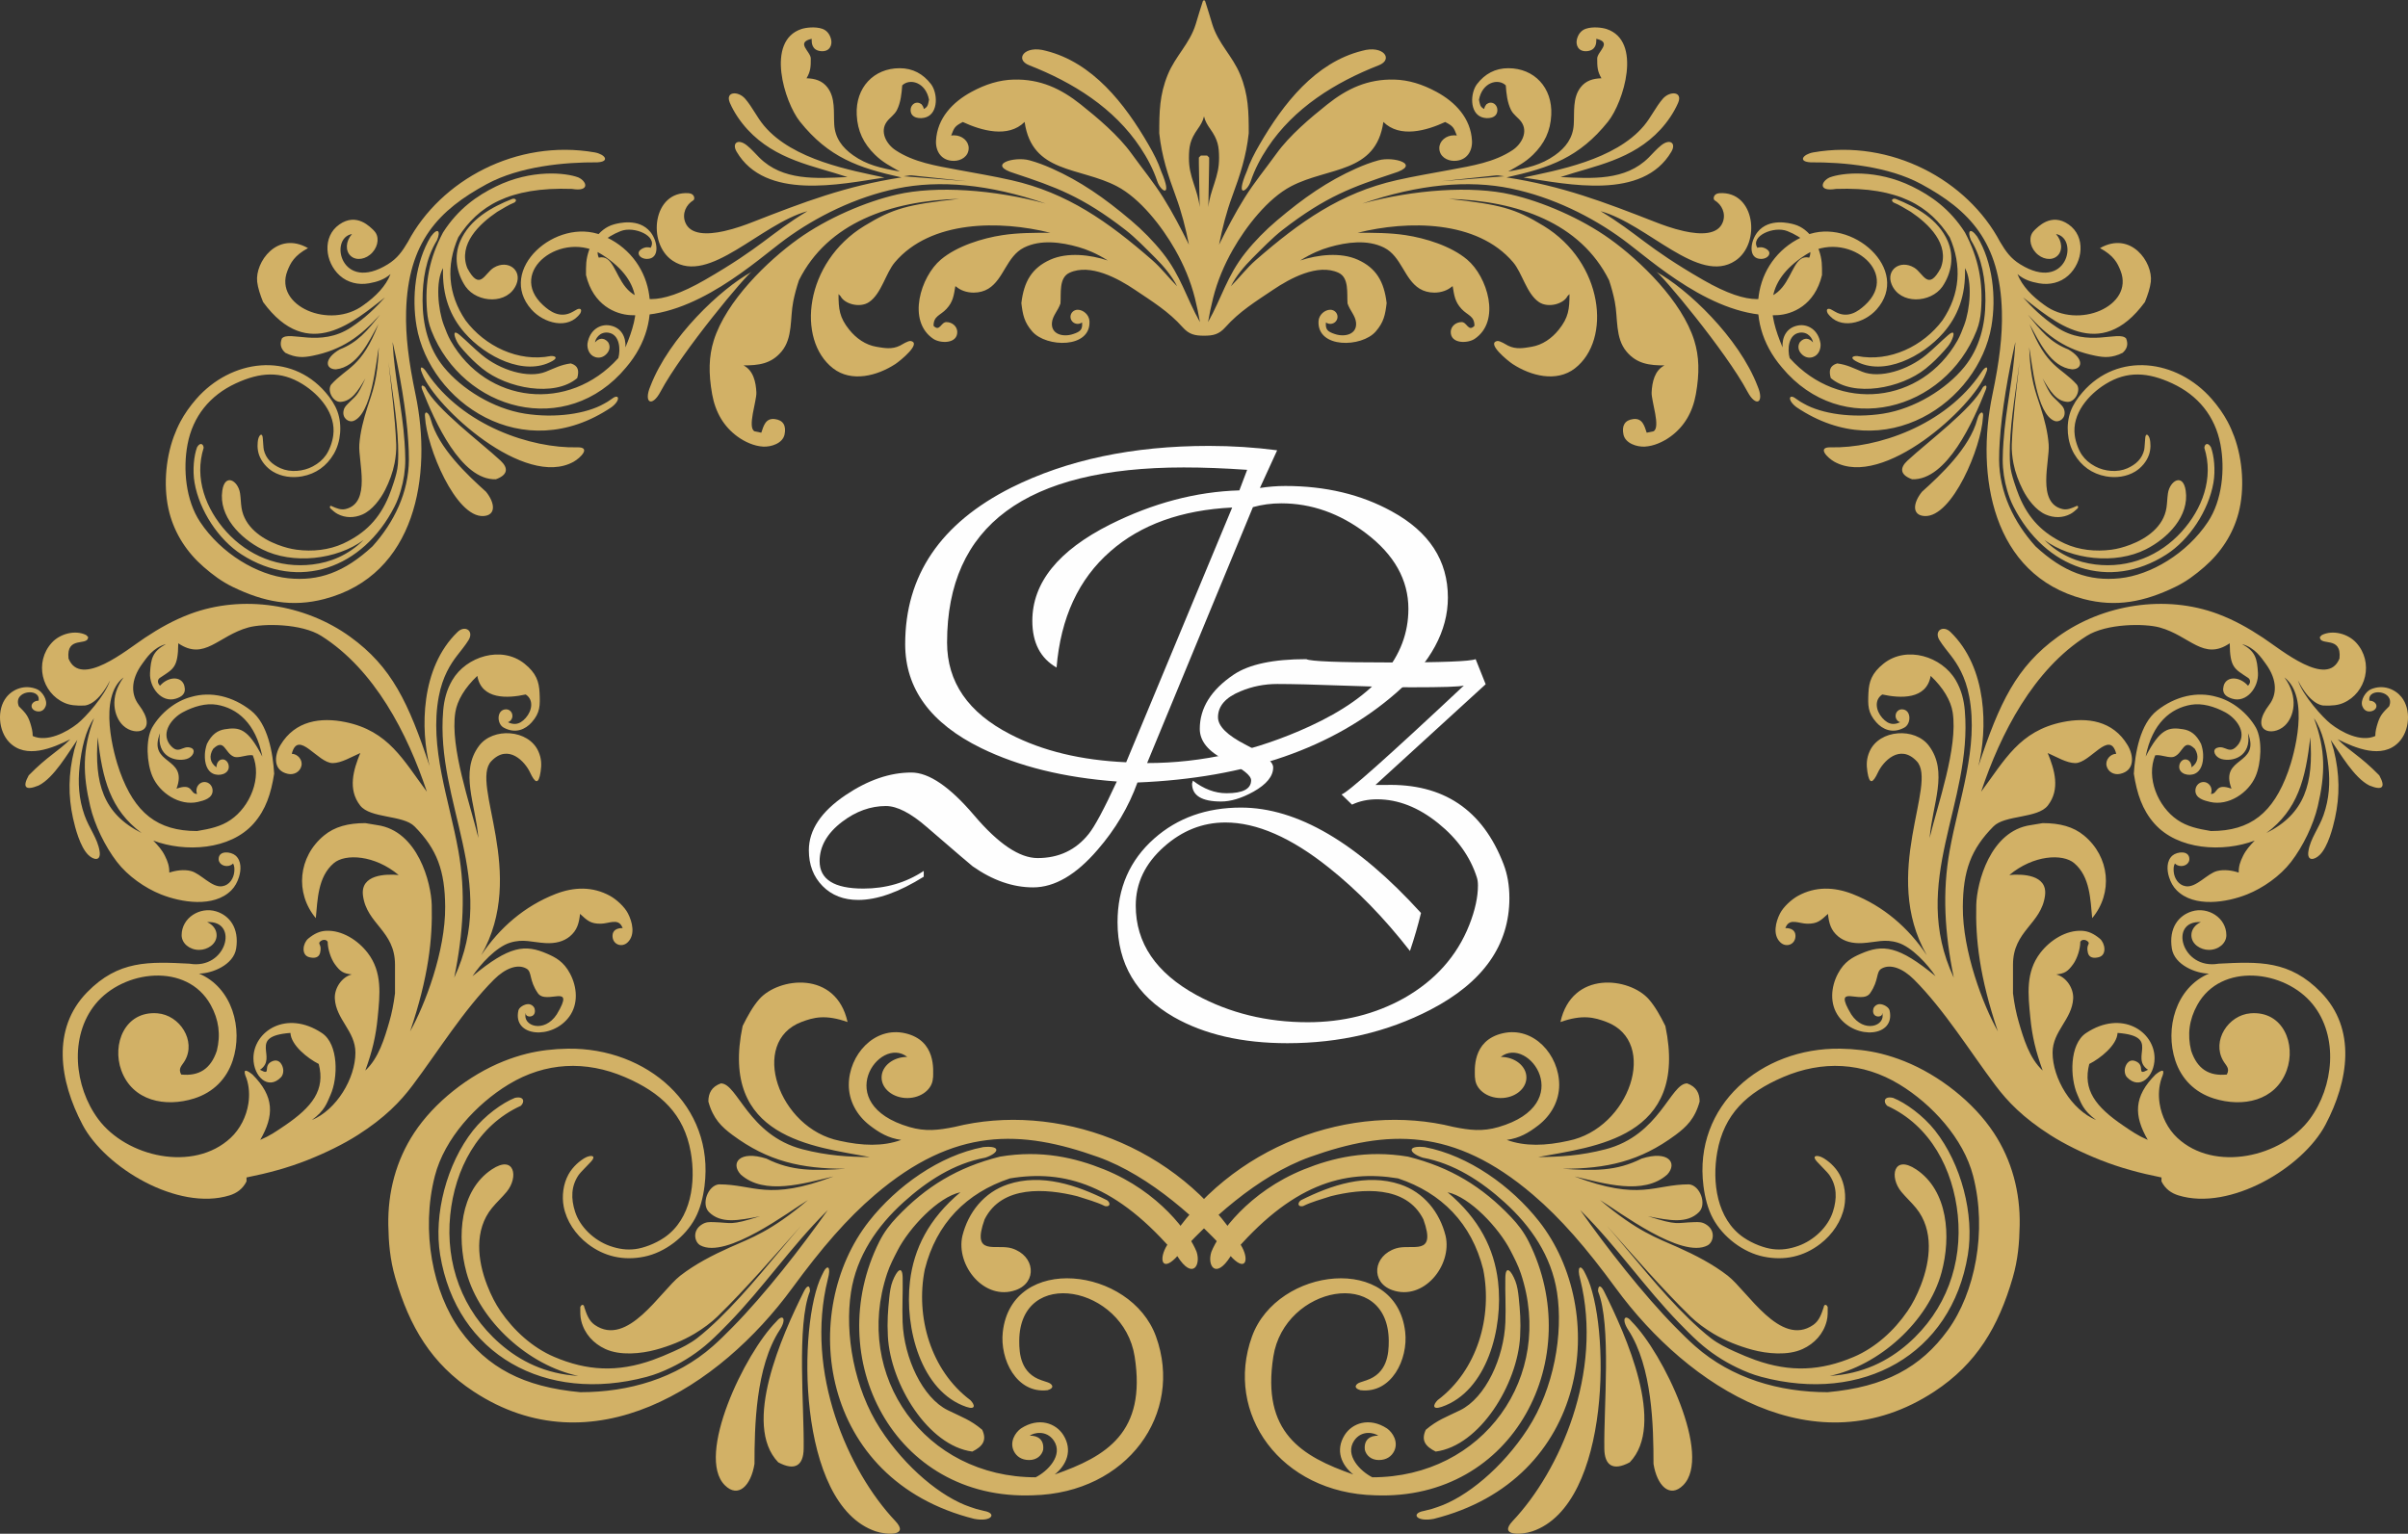
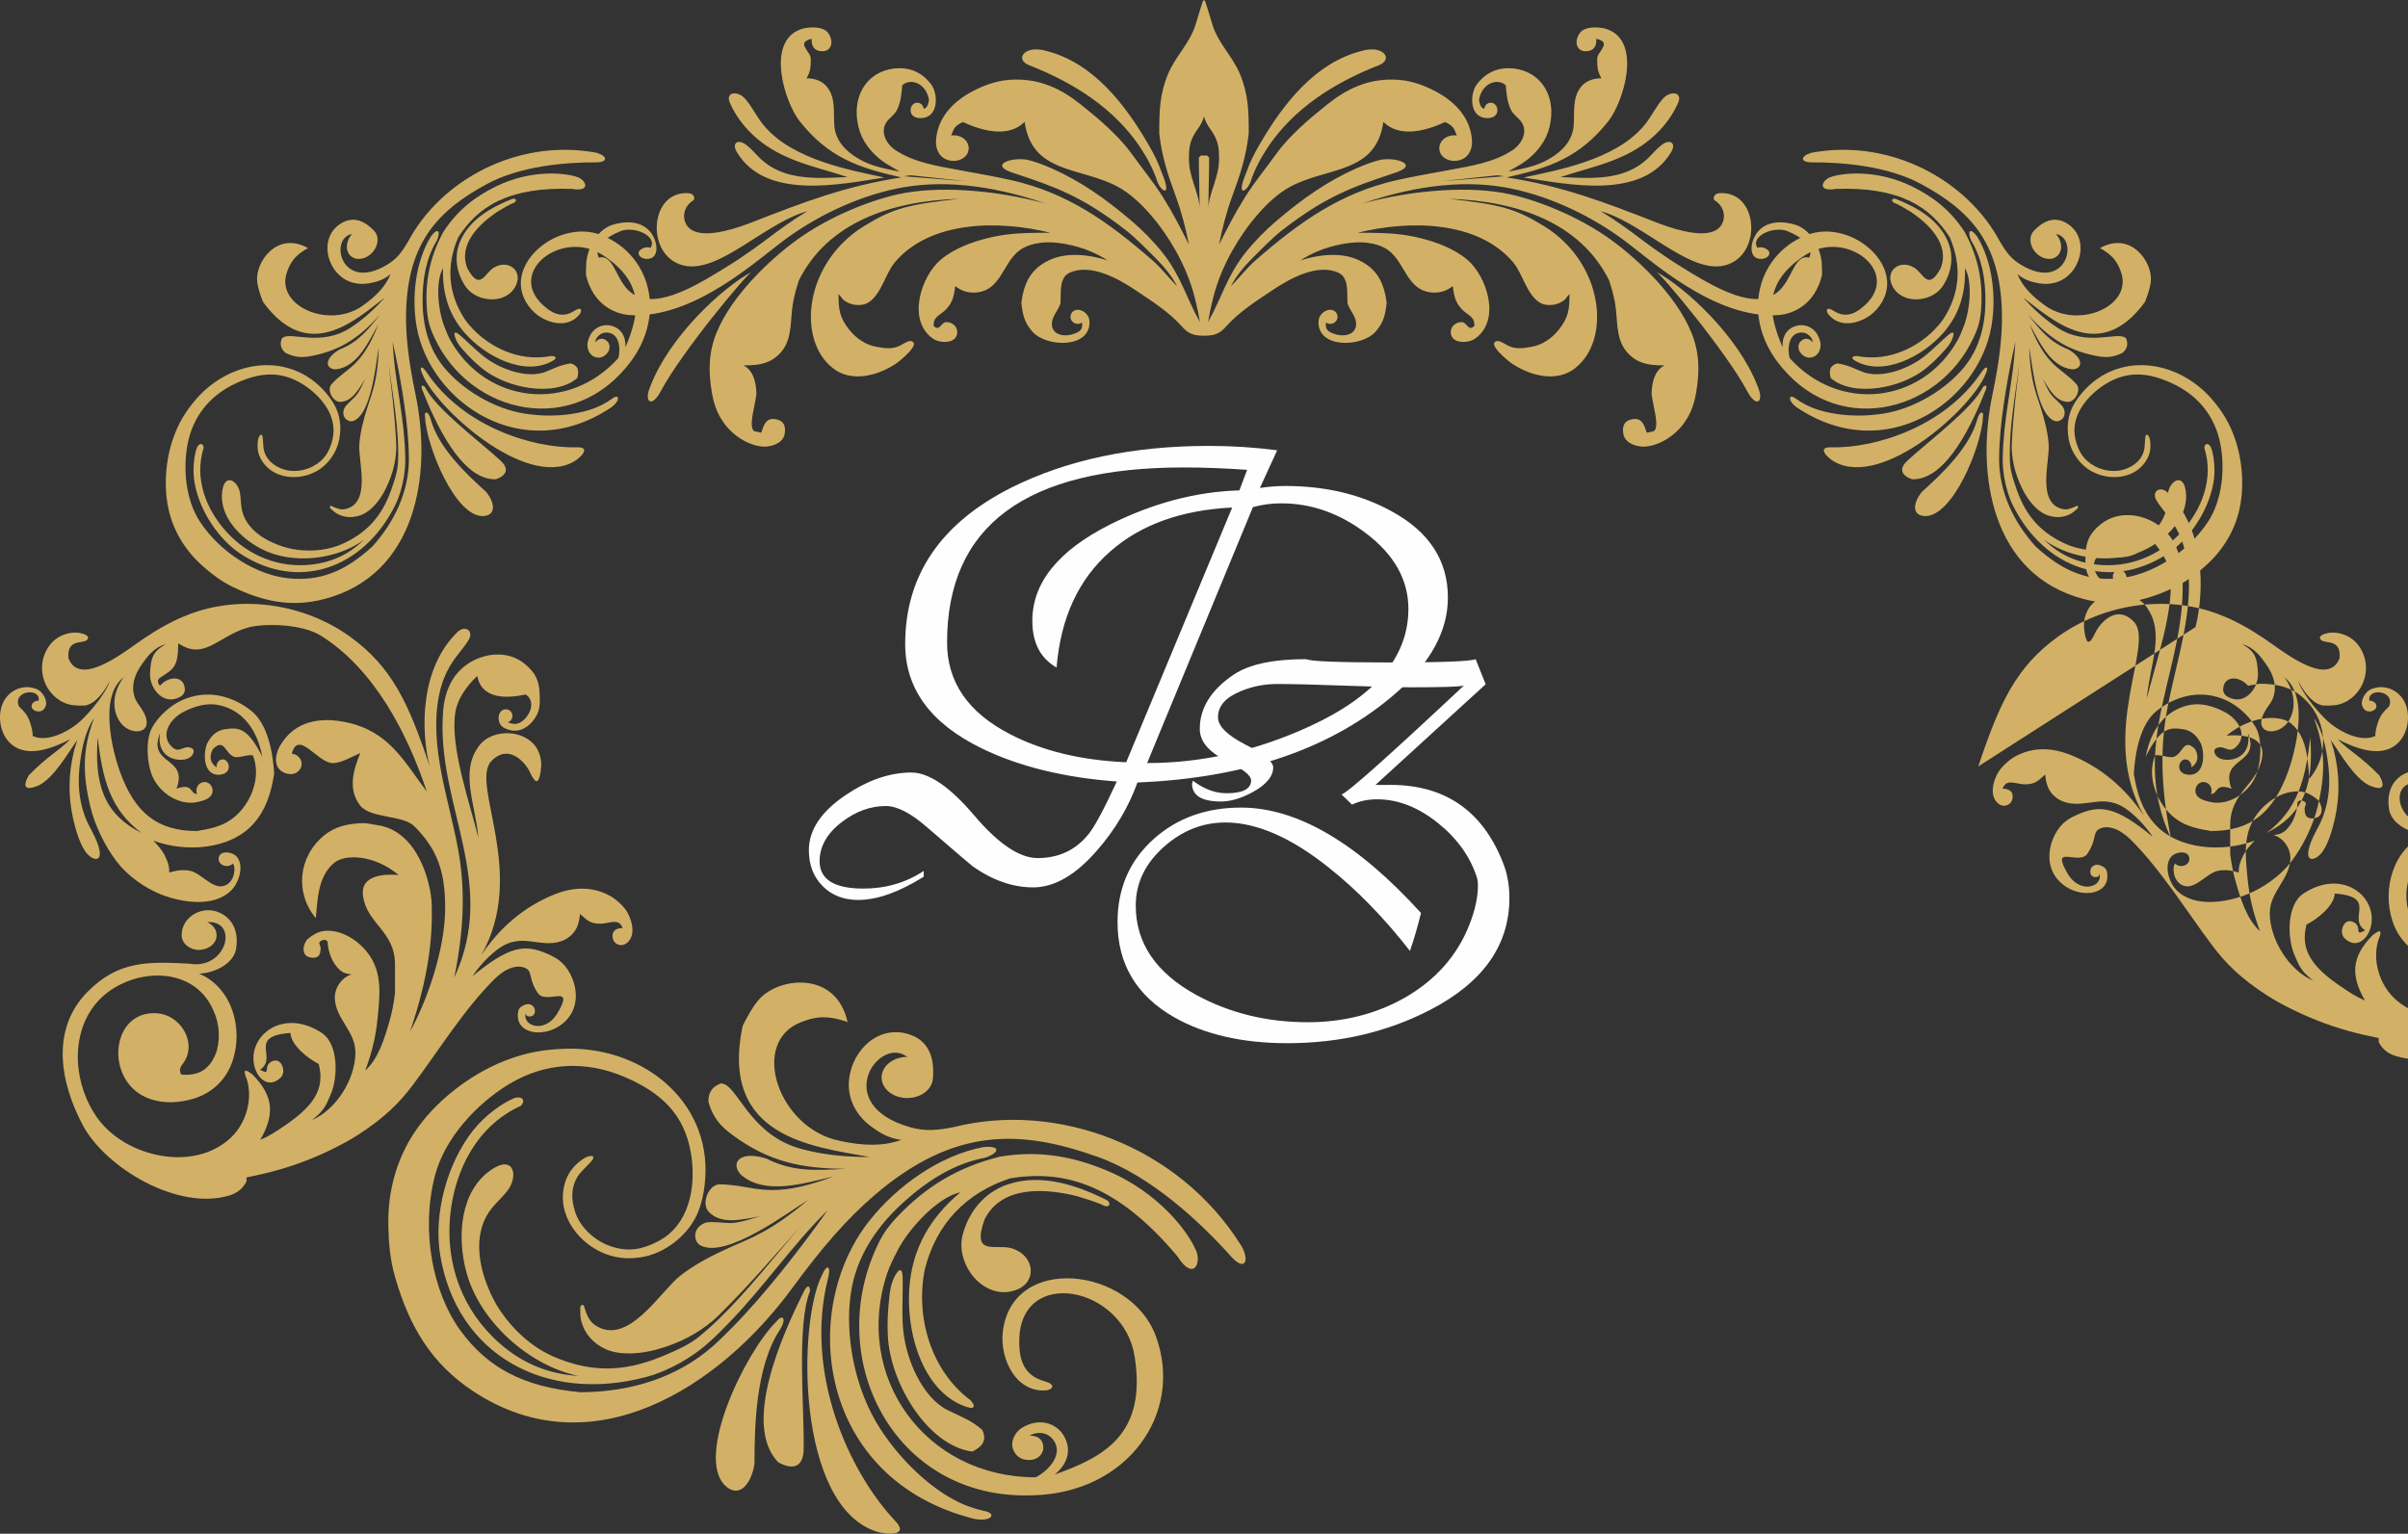
<svg xmlns="http://www.w3.org/2000/svg" xml:space="preserve" width="133.045mm" height="84.761mm" style="shape-rendering:geometricPrecision; text-rendering:geometricPrecision; image-rendering:optimizeQuality; fill-rule:evenodd; clip-rule:evenodd" viewBox="0 0 5895.25 3755.78">
  <rect x="0" y="0" width="5895.25" height="3755.78" fill="#333333" stroke="none" />
  <defs>
    <style type="text/css">  .fil1 {fill:#D2B166} .fil0 {fill:#FEFEFE;fill-rule:nonzero}  </style>
  </defs>
  <g id="Слой_x0020_1">
    <g id="_2306477498112">
      <path class="fil0" d="M3544.73 1463.28c0,81.55 -41.99,159.19 -125.73,232.68 -155.04,135.75 -366.47,209.24 -634.3,220.22 -21.49,59.58 -53.96,114.51 -97.42,164.56 -52.74,61.52 -105.48,92.29 -157.97,92.29 -49.56,0 -98.88,-17.09 -147.96,-51.52 -4.4,-3.17 -41.75,-35.4 -112.31,-96.19 -39.55,-34.42 -73,-51.52 -100.1,-51.52 -37.6,0 -73.49,12.94 -107.18,38.58 -36.87,28.07 -55.18,60.3 -55.18,96.44 0,44.68 35.65,67.14 106.94,67.14 55.18,0 104.5,-14.41 147.96,-43.22l0 14.16c-60.55,37.84 -114.02,56.89 -160.41,56.89 -35.64,0 -64.7,-11.23 -87.16,-33.94 -22.46,-22.7 -33.69,-52 -33.69,-87.65 0,-49.8 30.03,-94.73 90.09,-135.26 54.93,-36.87 108.4,-55.18 160.89,-55.18 42.97,0 94.24,34.92 153.57,104.74 59.33,69.83 111.09,104.74 155.52,104.74 52.01,0 93.76,-19.78 125.25,-59.33 14.65,-18.31 37.6,-61.04 68.61,-128.18 -129.64,-9.52 -240,-36.87 -331.56,-81.54 -124.27,-60.79 -186.53,-145.76 -186.53,-254.89 0,-167.98 86.43,-295.66 259.53,-383.07 136.24,-68.12 297.62,-102.3 483.9,-102.3 57.13,0 113.04,3.66 167.24,10.74l-42.24 92.29c20.51,-3.17 41.26,-4.88 62.26,-4.88 98.64,0 185.55,20.75 260.75,62.26 91.56,50.05 137.21,120.36 137.21,210.94zm-96.68 27.84c0,-71.05 -34.67,-133.06 -104.25,-185.55 -64.21,-48.59 -133.31,-73 -207.04,-73 -24.41,0 -47.36,3.17 -69.34,9.28l-259.05 626.73c135.02,0 267.59,-30.03 398.21,-90.09 160.89,-73.98 241.46,-169.93 241.46,-287.37zm-394.79 -340.59c-55.67,-3.9 -107.43,-5.86 -155.28,-5.86 -386.24,0 -579.37,142.83 -579.37,428.73 0,96.92 51.52,171.64 154.55,224.62 79.1,41.02 173.83,63.72 283.94,68.61l259.53 -623.8c-124.27,6.1 -223.89,41.99 -298.11,107.18 -77.88,67.87 -121.83,162.85 -131.85,284.68 -39.55,-22.71 -59.33,-60.79 -59.33,-114.26 0,-93.51 63.48,-172.13 190.44,-236.09 104.5,-52.25 209.97,-80.33 316.42,-83.5l19.04 -50.3z" />
      <path class="fil0" d="M3695.3 2198.99c0,115.53 -64.41,206.73 -193.22,273.62 -105.62,54.72 -222.5,81.97 -350.41,81.97 -110.35,0 -203.13,-21.4 -277.9,-63.96 -91.88,-52.92 -137.82,-130.39 -137.82,-232.41 0,-83.55 29.95,-151.78 89.63,-204.7 57.2,-50.67 128.14,-75.89 212.59,-75.89 137.6,0 284.43,86.03 440.72,258.08 -7.44,30.85 -16.44,61.7 -27.02,93.01 -63.73,-81.75 -129.94,-149.53 -198.63,-204.03 -92.11,-73.64 -176.56,-110.57 -253.13,-110.57 -55.85,0 -105.84,19.82 -150.43,59.45 -46.17,40.99 -69.14,88.95 -69.14,144.13 0,91.66 49.54,164.62 148.41,218.89 81.75,44.36 172.73,66.66 272.49,66.66 86.7,0 165.07,-19.59 235.56,-58.78 76.34,-43.24 129.94,-103.14 160.12,-179.48 14.19,-36.03 21.17,-68.24 21.17,-96.61 0,-7.88 -0.9,-14.41 -2.7,-19.82 -16.21,-50.67 -47.74,-94.81 -94.36,-132.42 -48.42,-39.18 -98.41,-58.78 -149.76,-58.78 -22.52,0 -43.01,4.28 -61.48,13.06l-25.67 -25c13.51,-3.15 113.27,-91.88 299.52,-266.63 -9.23,2.92 -52.25,4.28 -128.81,4.28 -36.71,0 -91.2,-1.35 -163.94,-4.05 -72.74,-2.7 -127.24,-4.05 -163.95,-4.05 -31.53,0 -61.48,5.85 -89.85,17.79 -36.93,15.09 -55.4,36.25 -55.4,63.73 0,21.62 22.52,44.14 67.56,67.11 45.04,22.97 67.56,41.43 67.56,55.62 0,21.62 -16.21,41.44 -48.64,59.68 -29.05,15.99 -55.18,23.87 -79.05,23.87 -47.29,0 -70.94,-14.64 -70.94,-43.69 0,0 0.68,-2.48 2.03,-7.43 26.57,20.49 54.05,30.85 82.42,30.85 40.09,0 60.13,-10.59 60.13,-31.75 0,-11.94 -20.95,-28.38 -62.83,-49.32 -41.89,-20.94 -62.83,-46.39 -62.83,-76.57 0,-51.12 27.7,-95.48 83.1,-132.86 37.61,-25.23 96.61,-37.84 177.68,-37.84 10.13,5.41 78.59,8.11 205.38,8.11 126.78,0 196.6,-2.7 209.21,-8.11l24.54 61.48 -269.79 246.6 24.32 0c141.65,-4.05 238.03,60.58 289.16,193.67 9.68,25 14.41,52.69 14.41,83.1z" />
    </g>
    <g id="_2306477496624">
      <path class="fil1" d="M2553.83 3550.43c-3.47,13.87 -15.66,24.89 -34.36,24.89 -18.69,0 -31.29,-9.11 -37.56,-22.2 -10.69,-22.34 3.45,-45.03 17.59,-55.12 43.98,-28.61 85.88,-12.62 103.89,16.26 23.33,37.41 7.62,73.47 -21.3,96.49 126.96,-44.4 224.9,-102.92 195.78,-288.82 -27.16,-173.35 -281.26,-221.87 -282.58,-38.61 -0.23,32.74 4.06,79.88 54.75,96.77l14.54 4.85c10.77,3.29 19.64,13.56 0,19.39 -76.25,8.92 -117.09,-75.87 -109.55,-142.55 21.84,-193.14 313.15,-159.81 375.05,10.96 68.38,188.66 -69.77,383.32 -301.09,388.94 -341.74,13.55 -517.79,-338.05 -376.43,-620.89 12.03,-24.05 26.73,-42.87 42.99,-60.02 71.16,-75.11 148.77,-122.44 252.7,-148.41 101.64,-16.95 184.26,2.8 254.99,31.34 135.04,54.48 208.56,156.72 226.35,201.96 10.77,32.76 -10,68.98 -46.77,11.15 -148.71,-177.37 -277.79,-213.21 -410.34,-191.14 -106.72,35.56 -180.28,110.27 -208.44,222.98 -23.18,115.89 14.56,247.22 111.49,319.92 11.38,11.37 13.97,24.67 -9.93,16.52 -110.85,-37.8 -151.42,-193.25 -137.83,-307.35 9.46,-79.47 45.68,-152.97 123.52,-218.14 -54.95,11.58 -125.46,87.65 -153.42,141.68 -9.62,18.6 -19.31,37.21 -25.93,57.06 -84.09,252.19 92.29,499.27 363.55,499.27 29.1,-14.53 68.38,-54.02 44.56,-89.69 -18.45,-26.91 -49.46,-19.48 -59.1,-12.1 19.65,-0.8 35.81,9.64 32.86,34.61zm-269.88 -910.67c-0.83,27.24 -28.64,49.13 -62.82,49.13 -34.7,0 -62.84,-22.56 -62.84,-50.38 0,-27.81 28.14,-50.37 62.84,-50.37 -68.34,-53.69 -188.29,115.35 5.43,171.75 39.59,11.53 70.4,7.72 110.21,-0.25 248.16,-62.03 547.22,43.68 701.45,289.84 20.09,32.69 13.08,65.19 -20.83,31.28 -79.67,-89.83 -200.61,-201.63 -329.56,-247.67 -188.88,-67.43 -351.06,-73.45 -545.42,92.38 -68.59,58.52 -130.36,129.87 -203,228.99 -178.31,243.44 -490.15,443.61 -780.02,252.99 -103.06,-67.77 -156.79,-158.45 -191.68,-278.57 -12.98,-44.68 -16.25,-85.57 -17.04,-128.71 -1.47,-80.84 19.04,-158.72 63.25,-225.96 49.24,-74.92 133.89,-141.51 219.11,-175.49 18.32,-7.3 37.03,-13.5 56.72,-18.42 30.51,-7.63 65.49,-11.81 100.32,-12.31 193.62,-2.73 359.79,139.27 334.74,336.28 -3.58,28.19 -10.5,55.72 -22.93,79.01 -24.54,45.94 -74.06,83.77 -124.75,94.04 -50.58,10.26 -97.53,-0.02 -138.27,-31.3 -29.9,-22.99 -52.15,-55.83 -58.89,-91.68 -4.75,-25.32 -1.18,-54.9 11.67,-78.29 5.17,-9.4 12.22,-18.16 20.38,-25.79 5.23,-4.89 16.48,-13.83 24.24,-16.99 13.84,-5.63 22.82,-2 10.92,11.06 -10.9,11.97 -26.03,26.39 -30.19,32.4 -19.17,27.7 -19.46,58.3 -9.13,90.46 12.23,38.11 47.08,70.15 84.27,83.56 22.6,8.14 42.22,10.51 62.57,8.1 20.28,-2.39 49.11,-12.88 71.95,-28.54 65.89,-45.18 77.35,-136.29 64.42,-208.99 -16.49,-92.79 -72.36,-145.64 -161.2,-183.75 -96,-41.17 -194.8,-36.68 -284.73,17.9 -79.26,48.09 -156.87,132.44 -180.52,224.09 -35.01,135.61 -4.33,286.37 61.93,377.72 66.51,91.7 154.55,139.09 294.08,151.91 118.56,0 234.99,-33.6 324.66,-112.79 16.7,-14.73 32.51,-30.54 48.18,-46.45 78.21,-79.35 168.78,-195.35 233.08,-286.72l-4.85 4.85c-85.32,85.25 -153.7,185.61 -238.07,272.28 -13.7,14.06 -29.51,30.26 -46.8,45.82 -28.13,25.31 -61.03,46.96 -94.95,63.12 -19,9.05 -37.22,16.61 -59.09,22.44 -247.44,65.94 -465.08,-54.05 -505.27,-298.98 -16.21,-98.83 16.16,-222.64 80.32,-304.22 28.9,-36.75 72.34,-68.09 102.74,-80.09 22.12,-4.91 24.75,9.53 14.54,19.39 -106.05,48.19 -161.62,155.64 -172.95,267.92 -11.88,117.79 28.66,233.19 121.81,314.51 49.13,42.89 111.29,74.32 191.78,79.06 -120.42,-25.12 -241.31,-132.84 -273.98,-253.93 -23.46,-86.94 -16.04,-199.76 62.34,-251.84 55.4,-36.82 66.24,18.67 36.14,55.08 -11.26,13.61 -24.47,25.56 -35.81,39.43 -44.26,54.13 -35.35,129.02 -11.8,189.26 9.96,25.5 20.41,45.48 32.79,63.57 32.53,47.54 78.19,89.15 131.18,111.78 80.44,34.37 155.41,38.32 241.39,7.62 16.14,-5.76 32.42,-12.6 50.46,-20.7 20.26,-9.1 40.17,-18.93 57.77,-32.37 17.6,-13.44 39.81,-33.89 53.19,-46.85 71.96,-69.67 136.68,-153.58 201.62,-228.5 -67.39,75.45 -132.6,151.48 -204.8,222.18 -15.07,14.75 -36.51,30.34 -55.96,41.96 -29.02,17.31 -62.03,30.36 -95.33,39.35 -35.55,9.59 -86.71,14.86 -123.11,-1.97 -28.89,-13.35 -50.93,-37.11 -58.8,-68.61 -2.91,-11.65 -2.45,-22.06 -2.45,-34.04 3.54,-8.81 9.61,-5.35 9.7,0 5.49,16.47 10.9,33.45 25.8,43.74 80.61,55.52 160.92,-82.99 209.35,-120.64 36.43,-28.3 79.51,-50.46 121.8,-69.43 51.53,-23.1 98.84,-38.09 190.8,-115.74 -45.58,27.41 -199.95,145.36 -263.57,110.86 -14.17,-7.69 -20.66,-36.33 4.47,-51.45 9.83,-5.92 17.02,-5.65 28.11,-5.35 46.35,1.26 38.69,9.23 113.74,-14.42 -53.62,10.71 -96.26,18.61 -125.12,-10.24 -19.59,-19.59 -2.49,-65.06 24.24,-67.86 86.56,0 119.09,41.81 280.83,-19.39 -71.98,16.82 -169.3,47.41 -227.51,-4.85 -25.61,-28.06 -2.69,-59.73 63.01,-38.78 63.12,31.53 116.29,29.82 193.89,24.86 -108.38,0 -189.7,-18.03 -276.89,-82.75 -26.64,-19.78 -47.54,-39.74 -59.06,-81.86 0,-20.27 7.79,-36.19 30.57,-44.44 40.96,-0.08 67.05,126.99 200.01,161.35 60.83,15.72 112.82,18.73 164.61,18.99 -136.74,-25.72 -368.96,-46 -311.3,-320.91 12.26,-24.85 25.46,-48.32 40.58,-65.52 47.38,-53.85 188.18,-71.49 216.33,55.82 -53.95,-19.01 -82.8,-11.51 -112.63,-0.25 -129.12,48.75 -56.95,261.05 93.24,291.09 54.86,12.29 106.06,14.24 150.78,-2.19 -31.01,-4.14 -53.62,-17.34 -77.5,-35.88 -31.2,-24.24 -50.86,-59.54 -50.86,-98.83 0,-73.07 62.26,-144.07 138.45,-126.33 76.19,17.74 68.08,91.28 67.83,108.77 -0,0.35 -0.13,0.57 -0.37,0.65zm-98.6 497.2c-4.91,12.54 -6.93,27.66 -8.25,40.65 -3.26,31.97 -5.37,58.05 -3.42,94.73 6.23,117.22 98.8,268.23 206.73,282.27 25.21,-12.62 36.28,-27.27 24.24,-53.32 -28.11,-24.06 -51.4,-31.83 -84.14,-47.92 -62.42,-30.68 -107.22,-128.26 -110.74,-215.48 -1.49,-37.15 0.88,-72.6 0.1,-109.22 -0.66,-31.45 -14.21,-17.99 -24.51,8.29zm282.3 -236.75c-58.47,19.45 -97.1,68.4 -111.49,126.03 -16.69,72.67 54.13,160.32 130.85,132.84 52.96,-18.97 47.29,-84.22 -9.66,-102.1 -38.42,-12.07 -100.23,21.78 -66.83,-71 42.25,-84.52 150.65,-75.7 226.78,-56.68 22.48,7.48 46.71,13.66 67.86,24.23 14.29,2.76 13.37,-9.06 4.85,-14.54 -73.32,-36.69 -160.22,-66.16 -242.37,-38.78zm-566.69 335.67c-78.08,78.08 -198.28,329.32 -126.47,401.12 32.7,32.73 64.06,1.34 72.65,-52.31 0,-90.94 2.73,-237.45 61.86,-327.98 17.35,-26.57 8.08,-40.75 -8.03,-20.83zm67.42 -73.91c-54.24,108.51 -151.82,326.81 -63.1,418.97 41.88,22.52 61.59,6.44 62.24,-32.78 1.67,-101.07 -17.62,-303.62 15.4,-386.19 0,-15.34 -6.54,-15.79 -14.54,0zm438.65 -352.91c-107.43,20.56 -211.99,95.84 -279.29,181.24 -173.32,219.96 -124.47,633.62 257.51,729.11 42.89,8.22 56.31,-13.67 24.23,-19.39l-19.39 -4.85 -14.54 -4.85c-69.79,-23.26 -158.55,-95.77 -220.54,-191.43 -64.3,-99.22 -87.32,-232.77 -71.61,-334.64 13.59,-88.16 63.62,-161.63 128.93,-220.55 56.85,-51.31 122.7,-94.48 199.98,-108.84 33.86,-11.29 39.78,-30.39 -5.29,-25.81zm-395.02 314.13c-58.64,116.16 -62.99,560.24 131.7,626.7 26.24,8.96 83.84,12.45 48.09,-25.37 -115.38,-121.98 -222.1,-364.18 -165.25,-591.64 8.89,-32.42 -1.27,-35.74 -9.7,-19.39l-4.84 9.7z" />
      <path class="fil1" d="M1488.6 837.74c5.34,7.92 5.37,18.91 -2.98,28.19 -8.35,9.29 -18.51,11.48 -27.81,8.74 -15.88,-4.67 -20.83,-21.83 -19.53,-33.37 5.43,-34.63 32.1,-48.31 54.49,-44.36 29.02,5.12 39.91,29.04 38.43,53.7 34.66,-82.93 49.34,-157.74 -56.04,-226.33 -98.27,-63.96 -235.93,40.63 -145.44,123.16 16.16,14.75 41.51,33.68 72.55,16.03l8.91 -5.06c6.45,-3.88 15.51,-3.7 9.63,8.66 -29.64,41.87 -90.02,24.29 -119.78,-9.26 -86.21,-97.15 60.51,-227.01 173.02,-181.47 124.3,50.31 159.3,205.94 58.74,323.39 -145.96,175.87 -399.34,106.25 -476.73,-90.37 -6.58,-16.72 -9.36,-32.44 -10.62,-48.18 -5.53,-68.92 5.63,-128.63 39.17,-191.88 36.99,-58.08 83.72,-90.31 129.51,-112.71 87.41,-42.76 171.06,-33.61 201.5,-22.24 21.09,9.29 29.81,35.79 -15.35,28.22 -154.59,-5.36 -230.07,42.78 -278.33,118.5 -30.01,68.92 -25.76,138.86 17.67,203.2 47.23,63.3 129.35,103.23 208.79,87.55 10.73,-0.58 18.5,4.08 3.77,12.31 -68.31,38.2 -163.69,-11.1 -214.31,-68.84 -35.26,-40.21 -55.6,-91.04 -53.2,-158.85 -18.8,32.48 -12.5,101.51 1.85,139.54 4.94,13.09 9.86,26.22 16.77,38.38 87.75,154.47 289.34,177.22 410.53,42.43 5.78,-20.95 3.71,-58.12 -24.66,-62.22 -21.61,-2.86 -31.78,15.88 -32.42,23.96 8.38,-10.12 20.79,-13.49 31.89,-0.87zm-573.11 -272.79c13.16,12.58 11.61,36.18 -3.66,53.17 -15.5,17.24 -39.29,21.14 -53.11,8.72 -13.82,-12.43 -12.46,-36.49 3.04,-53.74 -57.21,9.97 -26.81,145.11 87.77,74.04 23.42,-14.52 35.29,-31.54 49.12,-54.87 80.06,-151.04 266.21,-252.4 457.44,-219.06 25.22,4.63 38.24,22.63 6.23,24.33 -80.24,-0.55 -189.83,9.6 -270.32,53.1 -117.9,63.73 -193.35,141.63 -197.79,312.3 -1.56,60.23 6.29,122.81 23.09,203.19 41.3,197.38 1.43,441.77 -222.81,500.64 -79.72,20.93 -148.79,7.11 -224.07,-29.22 -28,-13.51 -49.78,-30.16 -71.57,-49.04 -40.83,-35.39 -70.36,-80.37 -84.03,-132.39 -15.23,-57.94 -10.49,-129.76 10.7,-187.29 4.56,-12.37 9.84,-24.44 16.19,-36.41 9.84,-18.57 23.39,-37.82 38.71,-55.35 85.16,-97.43 229.96,-116.56 316.67,-16.08 12.41,14.38 23,30.12 29.01,46.7 11.86,32.72 8.54,74.24 -9.01,104.01 -17.5,29.72 -43.59,48.46 -77.33,54.72 -24.78,4.58 -51.04,0.97 -71.87,-11.7 -14.71,-8.95 -27.8,-23.94 -33.69,-40.78 -2.37,-6.77 -3.56,-14.18 -3.71,-21.65 -0.09,-4.79 0.49,-14.37 2.39,-19.63 3.39,-9.4 9.2,-12.23 10.37,-0.49 1.08,10.76 1.48,24.73 2.61,29.48 5.2,21.9 20.28,35.72 40.87,44.96 24.4,10.95 55.9,7.94 79.18,-4.54 14.14,-7.59 24.08,-16.28 31.98,-27.47 7.87,-11.14 15.54,-30.16 17.96,-48.51 6.99,-52.93 -33.17,-99.33 -75.07,-125.39 -53.48,-33.27 -104.71,-29.12 -163.34,-2 -63.35,29.31 -105.26,80.41 -118.33,149.48 -11.51,60.87 -4.28,137.12 30.69,189.83 51.75,77.99 140.37,130.1 215.37,138 75.28,7.92 138.17,-14.65 206.88,-78.25 52.97,-58.91 88.3,-131.79 89.01,-211.72 0.14,-14.88 -0.65,-29.8 -1.55,-44.7 -4.48,-74.32 -21.66,-171.15 -38.33,-243.92l0.24 4.57c4.24,80.49 23.56,159.31 28.93,239.95 0.87,13.09 1.85,28.19 1.86,43.73 0,25.29 -3.93,51.31 -11.06,75.38 -3.99,13.48 -8.37,25.92 -15.25,39.39 -77.79,152.42 -234.66,206.95 -374.32,117.48 -56.35,-36.1 -103.41,-107.51 -115.28,-175.84 -5.35,-30.78 -1.52,-66.37 6.11,-86.83 7.44,-13.19 15.79,-8.04 16.13,1.44 -23.44,74.23 5.12,149.85 55.86,205.65 53.22,58.53 128.68,89.95 210.71,80 43.26,-5.25 86.65,-22.09 124.98,-59.97 -66.29,48.61 -173.83,60.55 -248.6,22.69 -53.69,-27.18 -106.43,-81.28 -97.29,-143.5 6.46,-43.98 38.87,-24.57 43.52,6.65 1.73,11.68 1.76,23.58 3.59,35.41 7.13,46.18 48.32,75.21 88.77,90.43 17.13,6.44 31.72,10.17 46.24,12.11 38.16,5.08 79.24,0.98 114.16,-15.24 53.02,-24.62 88.48,-60.11 111.64,-116.55 4.35,-10.59 8.22,-21.74 12.26,-34.33 4.53,-14.13 8.54,-28.42 9.73,-43.17 1.19,-14.76 0.94,-34.93 0.49,-47.36 -2.47,-66.89 -15.25,-136.54 -23.46,-202.29 7.38,67.2 16.03,133.57 18.89,201.04 0.59,14.08 -1.24,31.7 -4.15,46.56 -4.36,22.16 -12.63,44.39 -23.04,64.95 -11.12,21.95 -31.36,49.73 -55.99,60.3 -19.54,8.39 -41.2,8.73 -60.37,-1.44 -7.09,-3.76 -12.06,-8.64 -18.01,-13.99 -2.79,-5.7 1.64,-7.16 4.33,-4.82 10.64,4.63 21.49,9.53 33.26,6.72 63.6,-15.25 30.66,-117.04 33.59,-157.93 2.22,-30.75 10.45,-62.06 19.92,-91.55 11.55,-35.93 25.23,-66.14 27.74,-146.52 -6.75,34.89 -17.11,164.3 -62.68,180.5 -10.15,3.61 -27.28,-5.96 -23.57,-25.21 1.45,-7.52 4.8,-10.98 9.9,-16.35 21.34,-22.47 21.87,-15.11 43.65,-62.96 -18.64,31.42 -33.76,56.15 -60.99,57.59 -18.49,0.98 -33.44,-27.83 -22.9,-42.37 38.68,-43.02 73.98,-40.5 115.84,-148.21 -23.8,43.28 -52.09,105.31 -104.06,110.89 -25.39,0.19 -30.88,-25.35 8.89,-48.64 43.87,-17.28 66.77,-44.46 98.98,-85.24 -48.43,53.85 -93.71,86.21 -164.84,100.62 -21.73,4.4 -40.99,5.87 -67.07,-7.23 -10.07,-9.06 -14.5,-20.04 -8.42,-35.05 18.26,-20.39 93.06,23.42 169.54,-27.3 34.99,-23.2 59.72,-47.7 82.98,-73.31 -73.87,56.45 -187.71,162.79 -298.55,11.3 -6.87,-17.19 -12.64,-34.24 -14.42,-49.44 -5.59,-47.6 48.56,-125.45 124.39,-82.55 -33.55,18.32 -42.72,36.01 -50.44,55.86 -33.47,85.94 104.27,144.94 186.3,83.73 30.62,-21.77 54.47,-46.34 66.28,-75.9 -15.92,13.56 -32.58,18.89 -52.46,22.48 -25.98,4.67 -52.31,-1.33 -71.84,-18.89 -36.31,-32.65 -43.77,-95.31 -0.92,-125.24 42.86,-29.93 75.78,6.96 84.36,14.89 0.18,0.16 0.23,0.32 0.16,0.47zm203.01 271.15c4.03,8.05 10.65,15.81 16.51,22.27 14.43,15.91 26.45,28.6 45.55,44.03 61.03,49.28 177.43,70.75 232.62,23.4 5,-18.17 2.66,-30.22 -15.67,-35.87 -24.51,3.22 -38.78,11.32 -61.41,20.4 -43.13,17.31 -111.64,-4.03 -156.55,-41.25 -19.13,-15.86 -35.68,-32.87 -54.23,-48.85 -15.93,-13.72 -15.29,-0.97 -6.83,15.88zm8.49 -246.06c-16.46,37.75 -9.39,78.81 12.81,111.71 28.65,40.76 103.85,44.74 124.47,-5.67 14.24,-34.79 -20.72,-61.13 -55.05,-40.82 -23.17,13.7 -33.96,59.54 -65.14,1.48 -23.12,-58.76 29.69,-108.68 73.17,-138.01 13.76,-7.83 27.65,-17.11 42.36,-22.9 7.75,-5.87 1.47,-10.69 -5.06,-8.9 -51,20.04 -104.46,50.05 -127.56,103.11zm-86.4 431.58c3.91,73.69 75.05,245.67 142.82,242.07 30.87,-1.62 29.29,-31.23 6.46,-59.47 -45.19,-40.63 -116.77,-107.44 -135.34,-177.28 -5.45,-20.49 -16.63,-22.22 -13.94,-5.32zm-6.61 -66.53c29.68,75.44 94.56,221.47 180,218.56 29.9,-10.75 30.72,-27.73 11.52,-45.58 -49.48,-45.99 -158.75,-126.9 -185.02,-180.2 -7.63,-6.85 -10.77,-3.81 -6.5,7.22zm20.63 -375.65c-37.78,62.57 -47.1,148.16 -34.73,219.77 31.86,184.4 259.24,344.96 477.36,197.81 23.25,-17.64 18.37,-34.09 1.19,-20.71l-11.07 7.47 -8.91 5.06c-42.75,24.29 -118.43,35.99 -193.66,24.06 -78.04,-12.38 -154.68,-60.61 -198.28,-113.93 -37.73,-46.15 -51.89,-103.83 -51.98,-162.61 -0.09,-51.18 7.88,-103.19 35.27,-148.01 9.52,-21.87 2.67,-33.35 -15.19,-8.91zm-20.4 336.65c31.52,81.04 250.25,281.62 370.26,214.57 16.17,-9.04 43.65,-36.1 8.88,-35.23 -112.17,2.83 -280.2,-52.35 -367.83,-182.24 -12.14,-18.9 -18.33,-15.34 -13.97,-3.84l2.65 6.74z" />
      <path class="fil1" d="M1052.03 1876.81c-51.98,-156.16 -92.84,-243.84 -194.92,-317.6 -110.28,-79.69 -263.03,-103.93 -391.6,-55.78 -40.42,15.15 -75.37,34.89 -110.82,58.44 -44.75,29.74 -157.34,123.65 -186.93,50.76 -6.19,-57.14 48.02,-29.12 48.02,-52.67l-4.85 -4.85c-26.95,-13.46 -64.19,-3.1 -84.08,18.73 -43.53,47.78 -24.72,123.11 31.3,147.46 13.34,5.8 27.79,7.15 48.5,6.46 6.9,-0.23 34.64,-6.04 62.64,-61.37 -12.19,37.66 -61.06,91.04 -79.66,105.78 -26.37,20.85 -74.25,46.27 -109.57,30.16 0,-11.42 -2.61,-20.99 -6.05,-31.95 -6.26,-19.91 -14.16,-27.05 -27.88,-40.76 -15.55,-38.88 53.19,-46.25 48.47,-14.54l0 0.74 -0.02 0c-9.55,0 -17.3,5.92 -17.3,13.21 0,7.3 7.75,13.21 17.3,13.21 9.55,0 14.77,-6.37 17.3,-13.21 5.29,-14.32 -8.27,-35.82 -21.16,-41.2 -30.02,-12.56 -59.12,-0.27 -74.75,19.14 -24.31,30.22 -19.92,83.25 6.74,110.67 40.86,42.03 106.31,14.23 149.49,-7.37 -30.74,30.74 -54.72,40.3 -101.85,88.38 -15.76,28.51 -9.21,38.54 24.24,24.87 37.6,-18.8 71.45,-78.97 94.63,-111.62l-7.38 24.37c-14.86,59.46 -15,112.95 -3.09,167.28 5.33,24.37 17.31,69.91 37.02,89.62 13.28,13.28 31.92,16.64 28.05,-8.65 -4.82,-31.47 -25.4,-55.49 -36.99,-88.4 -14.12,-40.1 -16.32,-79.4 -11.96,-119.47 4.6,-42.36 14.06,-87.61 35.44,-117.94 -29.4,77.49 -27.57,138.34 -9.42,215.62 10.79,45.91 36.27,98.38 65.25,136.07 27.29,35.47 69.12,64.28 107.63,79.71 49.01,19.63 129.47,33.43 172.56,-9.94 8.89,-8.94 14.68,-19.7 18.7,-32.41 5.35,-16.92 6.58,-39.75 -8.39,-52.73 -11.18,-9.7 -41.28,-13.39 -41.39,8.82 -0.04,9.26 8.81,16.82 19.79,16.9 6.34,0.04 11.99,-2.43 15.65,-6.3 3.39,6.54 3.61,12.89 2.84,20.77 -1.52,15.39 -11.29,32.19 -29.33,35.02 -25.86,4.07 -52.74,-31.38 -77.01,-37.35 -17.09,-4.2 -36.5,-1.48 -52.68,3.91 0,-16.03 -3.5,-26.49 -10.81,-41.16 -7.36,-14.8 -17.21,-25.6 -28.47,-37.25 77.42,29.31 188.26,23.48 245.81,-41.8 29.71,-33.7 42.51,-73.27 50.16,-122 -2.92,-49.98 -15.06,-121.77 -56.83,-154.6 -44.46,-34.94 -97.7,-47.64 -146.6,-33.31 -36.93,9.66 -74.13,38.15 -95.46,75.23 -16.25,30.06 -13.02,86.82 0.93,119.31 17.39,40.47 66.21,73.05 111.11,62.61 14.21,-3.31 36.18,-8.66 36.18,-27.81 0,-11.62 -8.88,-21.04 -19.82,-21.04 -10.94,0 -19.82,9.42 -19.82,21.04 0,2.92 0.56,5.69 1.57,8.22 -17.89,0.45 -8.71,-27.94 -50.32,-12.9 29.96,-79.92 -71.77,-56.13 -40.36,-136.1 -9.32,57.44 37.86,71.06 64.85,63.45 16.19,-4.56 23.92,-22.42 11.19,-27.25 -21.9,-8.31 -30.2,20.64 -53.32,-9.7 -20.09,-29.94 6.93,-63.46 32.97,-77.48 26.58,-14.31 56.66,-22.96 83.43,-18.5 49.28,8.22 95.36,44.55 111.36,126.93 -35.38,-68.81 -56.03,-72.73 -91.81,-66.91 -17.41,2.83 -31.93,12.13 -43.85,35.97 -2.95,8.85 -4.61,17.22 -4.98,25.52 -1,22.87 5.82,40.71 19.7,47.16 15.73,7.31 38.84,0.74 38.84,-16.6 0,-10.05 -6.76,-18.21 -15.1,-18.21 -10.27,0 -15.31,10.66 -15.07,19.46 -15.8,-11.28 -18.98,-27.6 -8.24,-45.17 27.79,-27.06 28.35,9.56 50.35,18.86 12.07,5.1 30.96,-5.51 46.79,-3.25 22.91,54.95 -6.47,125.65 -54.41,158.3 -23.87,16.26 -49.8,21.83 -82.13,27.22 -97.11,0 -152.25,-44.38 -188.91,-145.77 -14.91,-41.2 -54.23,-181.7 9.11,-230.41 -35.96,48.44 -23.22,97.34 -0.77,118.18 30.77,28.55 87.64,14.02 37.73,-51.59 -16.87,-22.18 -22.34,-58.15 9.66,-101.21 9.54,-12.83 25.5,-38.35 57.08,-46.97 -32.79,18.12 -36.87,35.15 -38.89,70.57 -2.03,35.8 28.29,73.99 63.06,63.09 13.97,-4.38 26.11,-11.81 20.92,-31.47 -5.72,-21.71 -33.37,-24.19 -54.8,-5.13l-4.85 4.85c-7.68,-7.68 -5.49,-15.85 0,-19.39 33.15,-22.1 44.21,-24.56 44.78,-84.55 64.21,43.79 97.7,-18.36 171.64,-38.74 36.1,-9.95 129.66,-10.21 178.65,20.8 130.29,82.48 210.67,238.51 258.33,381.48 -57.95,-77.55 -93.82,-148.96 -199.64,-170.56 -60.17,-12.29 -122.94,-3.76 -158.85,56.32 -15.73,26.31 -18.11,62.74 18.37,70.53 15.2,3.24 29.49,-5.17 32.94,-19.36 3.71,-15.32 -9.56,-29.65 -23.57,-29.83 15.75,-61.09 63.49,23.12 100.42,22.79 20.95,-0.2 44.56,-14.65 67.33,-24.63 -16.88,40.94 -31.14,88.87 -0.32,128.48 25.04,32.17 104.83,22.69 133.05,51.14 55.33,55.8 74.46,108.78 75.07,196.67 0.77,109.49 -49.78,241.25 -85.82,305.31 45.25,-133.66 55.02,-226.56 52.95,-309.47 -1.34,-53.62 -33.69,-181.73 -133.56,-195.66l-29.09 -4.85c-42.41,0 -75.1,8.94 -100.91,30.18 -63.52,52.26 -71.75,140.89 -20.27,202.5 4.48,-44.82 4.74,-101.42 44.13,-134.72 27.99,-23.67 99.68,-20.26 158.7,29.15 -31.21,-2.96 -93.97,-1.5 -87.35,50.11 9.02,70.29 78.41,85.88 78.41,169.38l0 70.28c-3.34,26.7 -7.98,49.26 -14.06,70.12 -11.56,39.74 -25.78,88.57 -58.65,118.93 17.23,-48.01 25.68,-83.05 30.22,-129.28 5.64,-57.36 11.83,-111.6 -24.34,-158.8 -24.11,-31.47 -63.28,-56.05 -101.86,-54.17 -15.74,0.77 -29.2,7.06 -43.82,19.21 -12.84,10.67 -18.08,39.88 2.23,45.35 12.46,3.35 24.08,1.73 26.95,-10.91 4.62,-20.36 -5.71,-20.39 -0.86,-26.48 6.46,-6.92 16.7,-6.29 19.39,0 0,17.24 7.71,41.1 17.58,54.69 13.05,17.97 20.5,22.72 41.31,25.04 -24.41,6.25 -42.68,33.68 -41.43,58.87 2.54,51.18 50.4,79.74 50.4,132.59 0,63.45 -46.59,140.31 -106.64,165.06 32.16,-23.48 36.76,-41.73 45.75,-61.8 18.42,-41.14 20.05,-123.83 -21.04,-151.16 -87.17,-57.97 -168.02,-4.14 -167.75,61.99 0.18,44.32 36.24,79.02 67.61,46.03 3.3,-3.47 5.48,-9.37 5.48,-16.04 0,-10.68 -8.19,-30.57 -26.59,-23.12 -26.22,10.62 0.16,37.34 -30.5,21.05 45.91,-30.2 -32.75,-82.11 74.6,-90.28 1.3,29.86 42.39,62.57 69.23,75.99 16.45,63.3 -15.33,104.97 -83.58,151.21 -21.13,14.33 -35.66,24.51 -59.63,34.77 34.2,-59.42 35.06,-106.03 -19.01,-160.12 -18.04,-14.36 -24.18,-12.86 -14.54,9.7 6.46,19.36 7.74,40.38 4.64,60.93 -4.83,32.04 -20.33,62.92 -43.49,84.52 -90.77,84.65 -254.99,47.32 -324.23,-45.99 -58.68,-79.09 -71.23,-201.98 -7.07,-281.29 67.97,-84 224.45,-103.41 282.52,1.86 19.78,35.83 24.79,72.63 14.92,112.12 -15.05,45.16 -44.23,62.54 -87.26,58.17 -8.24,-15.34 1.81,-21.4 9.05,-33.96 28,-48.48 -12.22,-111.57 -67.17,-115.95 -79.98,-6.36 -111.8,75.93 -88.39,139.96 27.41,74.96 107.7,90.78 178.14,68.64 46.9,-14.75 79.47,-47.81 94.39,-92.62 26.12,-78.35 -0.82,-178.86 -82.4,-213.28 31.5,0 84.65,-20.91 90.99,-61.37 7.88,-50.24 -16.47,-80.91 -48.94,-90.92 -39.37,-12.15 -84.53,15.42 -84.53,58.31 0,19.87 19.17,35.99 42.82,35.99 20.05,0 42.81,-13.68 42.81,-35.99 0,-13.98 -9.48,-26.09 -23.32,-32.05 79.31,-4.6 47.76,117.63 -43.3,101.79 -99.25,-5.07 -173.75,-8.5 -250.38,69.94 -87.75,89.84 -67.91,216.93 -11.22,324.5 55.53,105.39 233.67,211.85 359.78,173.01 17.38,-5.35 32.24,-15.5 41.63,-34.25l0 -9.7c51.66,-10.33 100.55,-23.23 149.95,-42.86 44.19,-17.56 87.38,-38.74 122.09,-60.86 66.88,-42.62 104.66,-82.1 134.51,-121.8 62.32,-82.85 124.97,-184.81 199.36,-259.2 27.45,-27.45 57.72,-38.91 79.21,-26.85 14.71,8.25 5.66,27.51 28.08,60.18 20.81,30.33 94.29,-27.87 46.37,52.02 -30.8,47.12 -84.38,28.55 -76.1,-2.95l0.45 0c-2.34,11.71 27.1,13.02 21.46,-10.68 -1.12,-4.71 -7.07,-11.45 -15.77,-11.45 -8.71,0 -22.06,7.2 -23.95,15.54 -14.64,64.71 82.4,72.46 124.36,15.27 23.03,-31.38 19.4,-72.73 2.1,-105.49 -15.62,-29.58 -35.67,-39.79 -55.66,-48.54 -54.52,-23.85 -92.52,-20.06 -183.24,54.83 18.95,-28.97 58.17,-71.6 91.95,-82.04 32.71,-10.11 53.69,-0.95 86.84,0.96 24.2,1.39 44.32,-3.86 59.27,-16.14 18.54,-15.24 22.86,-33.17 25.27,-55.36 17.76,16.2 25.47,24.42 51,24.03 19.48,-0.29 41.39,-13.53 51.48,6.67l1.98 3.96c-16.43,0 -24.25,6.96 -24.87,17.7 -1.28,22.01 22.23,31.73 37.23,17.09 19.04,-18.61 11.06,-49.85 0.69,-70.27 -8.38,-16.5 -28.32,-34.63 -44.19,-43.36 -42.58,-23.41 -88.43,-22.12 -133.66,-4.42 -75.5,29.55 -136.77,82.51 -181.66,149.86 114.45,-200.61 -27.92,-419.87 24.73,-475.21 41.75,-43.89 82.77,1.66 94.78,27.38 12.17,26.07 20.95,31.93 25.99,-1.73 2.51,-16.81 2.38,-32.05 -5.56,-49.79 -24.11,-53.87 -111.01,-59.17 -145.2,-13.47 -47.89,63.94 -8.51,142.23 -1.65,225.61 -19.35,-80.86 -69.93,-221.44 -56.44,-307.66 4.51,-28.75 23.13,-60.19 53.88,-89.25 10.08,58.61 74.37,55.27 118.42,45.56 19.9,12.87 16.13,39.17 0.13,57.32 -7.88,8.94 -15.99,13.91 -24.74,14.72 -5.99,0.55 -12.28,-0.82 -19.01,-4.18l0 -0.01c6.41,-1.9 11.1,-8.1 11.1,-15.45 0,-8.86 -6.83,-16.04 -15.25,-16.04 -23.59,0 -23.64,35.17 -6.25,44.7 28.98,15.88 53.46,4.36 68.73,-12.85 21.04,-23.71 20.64,-41.63 19.26,-72.16 -1.23,-27.01 -7.86,-48.4 -37.2,-71.74 -56.11,-44.61 -142.4,-17.56 -176.44,40.53 -13.99,23.86 -20.12,48.89 -22.31,74.53 -19.36,227.13 137.03,418.76 27.02,654.1 22.59,-111.09 28.22,-209.92 10.1,-310.96 -22.57,-125.85 -71.46,-252.36 -47.89,-377.63 9.23,-49.07 29.21,-79.74 44.05,-99.14 9.44,-12.34 20.79,-25.8 28.83,-38.88 13.89,-22.59 -8.57,-37.62 -26.74,-20.1 -91.66,88.36 -90.93,239.41 -68.41,329.52zm-705.37 163.03c-94.18,-47.03 -115.97,-121.95 -107.36,-234.51 11.26,102.46 30.83,177.68 107.36,234.51z" />
      <path class="fil1" d="M4406.65 837.74c-5.34,7.92 -5.37,18.91 2.98,28.19 8.35,9.29 18.51,11.48 27.81,8.74 15.88,-4.67 20.83,-21.83 19.53,-33.37 -5.43,-34.63 -32.1,-48.31 -54.49,-44.36 -29.02,5.12 -39.91,29.04 -38.43,53.7 -34.66,-82.93 -49.34,-157.74 56.04,-226.33 98.27,-63.96 235.93,40.63 145.44,123.16 -16.16,14.75 -41.51,33.68 -72.55,16.03l-8.91 -5.06c-6.45,-3.88 -15.51,-3.7 -9.63,8.66 29.64,41.87 90.02,24.29 119.78,-9.26 86.21,-97.15 -60.51,-227.01 -173.02,-181.47 -124.3,50.31 -159.3,205.94 -58.74,323.39 145.96,175.87 399.34,106.25 476.73,-90.37 6.58,-16.72 9.36,-32.44 10.62,-48.18 5.53,-68.92 -5.63,-128.63 -39.17,-191.88 -36.99,-58.08 -83.72,-90.31 -129.51,-112.71 -87.41,-42.76 -171.06,-33.61 -201.5,-22.24 -21.09,9.29 -29.81,35.79 15.35,28.22 154.59,-5.36 230.07,42.78 278.33,118.5 30.01,68.92 25.76,138.86 -17.67,203.2 -47.23,63.3 -129.35,103.23 -208.79,87.55 -10.73,-0.58 -18.5,4.08 -3.77,12.31 68.31,38.2 163.69,-11.1 214.31,-68.84 35.26,-40.21 55.6,-91.04 53.2,-158.85 18.8,32.48 12.5,101.51 -1.85,139.54 -4.94,13.09 -9.86,26.22 -16.77,38.38 -87.75,154.47 -289.34,177.22 -410.53,42.43 -5.78,-20.95 -3.71,-58.12 24.66,-62.22 21.61,-2.86 31.78,15.88 32.42,23.96 -8.38,-10.12 -20.79,-13.49 -31.89,-0.87zm573.11 -272.79c-13.16,12.58 -11.61,36.18 3.66,53.17 15.5,17.24 39.29,21.14 53.11,8.72 13.82,-12.43 12.46,-36.49 -3.04,-53.74 57.21,9.97 26.81,145.11 -87.77,74.04 -23.42,-14.52 -35.29,-31.54 -49.12,-54.87 -80.06,-151.04 -266.21,-252.4 -457.44,-219.06 -25.22,4.63 -38.24,22.63 -6.23,24.33 80.24,-0.55 189.83,9.6 270.32,53.1 117.9,63.73 193.35,141.63 197.79,312.3 1.56,60.23 -6.29,122.81 -23.09,203.19 -41.3,197.38 -1.43,441.77 222.81,500.64 79.72,20.93 148.79,7.11 224.07,-29.22 28,-13.51 49.78,-30.16 71.57,-49.04 40.83,-35.39 70.36,-80.37 84.03,-132.39 15.23,-57.94 10.49,-129.76 -10.7,-187.29 -4.56,-12.37 -9.84,-24.44 -16.19,-36.41 -9.84,-18.57 -23.39,-37.82 -38.71,-55.35 -85.16,-97.43 -229.96,-116.56 -316.67,-16.08 -12.41,14.38 -23,30.12 -29.01,46.7 -11.86,32.72 -8.54,74.24 9.01,104.01 17.5,29.72 43.59,48.46 77.33,54.72 24.78,4.58 51.04,0.97 71.87,-11.7 14.71,-8.95 27.8,-23.94 33.69,-40.78 2.37,-6.77 3.56,-14.18 3.71,-21.65 0.09,-4.79 -0.49,-14.37 -2.39,-19.63 -3.39,-9.4 -9.2,-12.23 -10.37,-0.49 -1.08,10.76 -1.48,24.73 -2.61,29.48 -5.2,21.9 -20.28,35.72 -40.87,44.96 -24.4,10.95 -55.9,7.94 -79.18,-4.54 -14.14,-7.59 -24.08,-16.28 -31.98,-27.47 -7.87,-11.14 -15.54,-30.16 -17.96,-48.51 -6.99,-52.93 33.17,-99.33 75.07,-125.39 53.48,-33.27 104.71,-29.12 163.34,-2 63.35,29.31 105.26,80.41 118.33,149.48 11.51,60.87 4.28,137.12 -30.69,189.83 -51.75,77.99 -140.37,130.1 -215.37,138 -75.28,7.92 -138.17,-14.65 -206.88,-78.25 -52.97,-58.91 -88.3,-131.79 -89.01,-211.72 -0.14,-14.88 0.65,-29.8 1.55,-44.7 4.48,-74.32 21.66,-171.15 38.33,-243.92l-0.24 4.57c-4.24,80.49 -23.56,159.31 -28.93,239.95 -0.87,13.09 -1.85,28.19 -1.86,43.73 -0,25.29 3.93,51.31 11.06,75.38 3.99,13.48 8.37,25.92 15.25,39.39 77.79,152.42 234.66,206.95 374.32,117.48 56.35,-36.1 103.41,-107.51 115.28,-175.84 5.35,-30.78 1.52,-66.37 -6.11,-86.83 -7.44,-13.19 -15.79,-8.04 -16.13,1.44 23.44,74.23 -5.12,149.85 -55.86,205.65 -53.22,58.53 -128.68,89.95 -210.71,80 -43.26,-5.25 -86.65,-22.09 -124.98,-59.97 66.29,48.61 173.83,60.55 248.6,22.69 53.69,-27.18 106.43,-81.28 97.29,-143.5 -6.46,-43.98 -38.87,-24.57 -43.52,6.65 -1.73,11.68 -1.76,23.58 -3.59,35.41 -7.13,46.18 -48.32,75.21 -88.77,90.43 -17.13,6.44 -31.72,10.17 -46.24,12.11 -38.16,5.08 -79.24,0.98 -114.16,-15.24 -53.02,-24.62 -88.48,-60.11 -111.64,-116.55 -4.35,-10.59 -8.22,-21.74 -12.26,-34.33 -4.53,-14.13 -8.54,-28.42 -9.73,-43.17 -1.19,-14.76 -0.94,-34.93 -0.49,-47.36 2.47,-66.89 15.25,-136.54 23.46,-202.29 -7.38,67.2 -16.03,133.57 -18.89,201.04 -0.59,14.08 1.24,31.7 4.15,46.56 4.36,22.16 12.63,44.39 23.04,64.95 11.12,21.95 31.36,49.73 55.99,60.3 19.54,8.39 41.2,8.73 60.37,-1.44 7.09,-3.76 12.06,-8.64 18.01,-13.99 2.79,-5.7 -1.64,-7.16 -4.33,-4.82 -10.64,4.63 -21.49,9.53 -33.26,6.72 -63.6,-15.25 -30.66,-117.04 -33.59,-157.93 -2.22,-30.75 -10.45,-62.06 -19.92,-91.55 -11.55,-35.93 -25.23,-66.14 -27.74,-146.52 6.75,34.89 17.11,164.3 62.68,180.5 10.15,3.61 27.28,-5.96 23.57,-25.21 -1.45,-7.52 -4.8,-10.98 -9.9,-16.35 -21.34,-22.47 -21.87,-15.11 -43.65,-62.96 18.64,31.42 33.76,56.15 60.99,57.59 18.49,0.98 33.44,-27.83 22.9,-42.37 -38.68,-43.02 -73.98,-40.5 -115.84,-148.21 23.8,43.28 52.09,105.31 104.06,110.89 25.39,0.19 30.88,-25.35 -8.89,-48.64 -43.87,-17.28 -66.77,-44.46 -98.98,-85.24 48.43,53.85 93.71,86.21 164.84,100.62 21.73,4.4 40.99,5.87 67.07,-7.23 10.07,-9.06 14.5,-20.04 8.42,-35.05 -18.26,-20.39 -93.06,23.42 -169.54,-27.3 -34.99,-23.2 -59.72,-47.7 -82.98,-73.31 73.87,56.45 187.71,162.79 298.55,11.3 6.87,-17.19 12.64,-34.24 14.42,-49.44 5.59,-47.6 -48.56,-125.45 -124.39,-82.55 33.55,18.32 42.72,36.01 50.44,55.86 33.47,85.94 -104.27,144.94 -186.3,83.73 -30.62,-21.77 -54.47,-46.34 -66.28,-75.9 15.92,13.56 32.58,18.89 52.46,22.48 25.98,4.67 52.31,-1.33 71.84,-18.89 36.31,-32.65 43.77,-95.31 0.92,-125.24 -42.86,-29.93 -75.78,6.96 -84.36,14.89 -0.18,0.16 -0.23,0.32 -0.16,0.47zm-203.01 271.15c-4.03,8.05 -10.65,15.81 -16.51,22.27 -14.43,15.91 -26.45,28.6 -45.55,44.03 -61.03,49.28 -177.43,70.75 -232.62,23.4 -5,-18.17 -2.66,-30.22 15.67,-35.87 24.51,3.22 38.78,11.32 61.41,20.4 43.13,17.31 111.64,-4.03 156.55,-41.25 19.13,-15.86 35.68,-32.87 54.23,-48.85 15.93,-13.72 15.29,-0.97 6.83,15.88zm-8.49 -246.06c16.46,37.75 9.39,78.81 -12.81,111.71 -28.65,40.76 -103.85,44.74 -124.47,-5.67 -14.24,-34.79 20.72,-61.13 55.05,-40.82 23.17,13.7 33.96,59.54 65.14,1.48 23.12,-58.76 -29.69,-108.68 -73.17,-138.01 -13.76,-7.83 -27.65,-17.11 -42.36,-22.9 -7.75,-5.87 -1.47,-10.69 5.06,-8.9 51,20.04 104.46,50.05 127.56,103.11zm86.4 431.58c-3.91,73.69 -75.05,245.67 -142.82,242.07 -30.87,-1.62 -29.29,-31.23 -6.46,-59.47 45.19,-40.63 116.77,-107.44 135.34,-177.28 5.45,-20.49 16.63,-22.22 13.94,-5.32zm6.61 -66.53c-29.68,75.44 -94.56,221.47 -180,218.56 -29.9,-10.75 -30.72,-27.73 -11.52,-45.58 49.48,-45.99 158.75,-126.9 185.02,-180.2 7.63,-6.85 10.77,-3.81 6.5,7.22zm-20.63 -375.65c37.78,62.57 47.1,148.16 34.73,219.77 -31.86,184.4 -259.24,344.96 -477.36,197.81 -23.25,-17.64 -18.37,-34.09 -1.19,-20.71l11.07 7.47 8.91 5.06c42.75,24.29 118.43,35.99 193.66,24.06 78.04,-12.38 154.68,-60.61 198.28,-113.93 37.73,-46.15 51.89,-103.83 51.98,-162.61 0.09,-51.18 -7.88,-103.19 -35.27,-148.01 -9.52,-21.87 -2.67,-33.35 15.19,-8.91zm20.4 336.65c-31.52,81.04 -250.25,281.62 -370.26,214.57 -16.17,-9.04 -43.65,-36.1 -8.88,-35.23 112.17,2.83 280.2,-52.35 367.83,-182.24 12.14,-18.9 18.33,-15.34 13.97,-3.84l-2.65 6.74z" />
      <path class="fil1" d="M4054.49 665.46c11.57,4.24 171.35,195.2 223.53,293.38 21.18,39.95 42.16,27.3 24.91,-13.22 -45.79,-119.49 -172.64,-239.05 -248.44,-280.16zm-2213.73 0c-11.57,4.24 -171.35,195.2 -223.53,293.38 -21.18,39.95 -42.16,27.3 -24.91,-13.22 45.79,-119.49 172.64,-239.05 248.44,-280.16zm-256.95 -59.97c7.22,0 6.2,0.51 8.88,1.42 18.4,-28.68 -40.15,-54.28 -73.52,-40.89 -35.92,14.41 -65.38,38.35 -53.3,64.88 67.17,-15.93 22.02,191.55 260.06,54.42 140.3,-80.85 158.17,-112.34 250.8,-168.22 -115.92,31.99 -239.98,181.08 -329.83,121.4 -63.84,-42.41 -48.5,-171.7 39.11,-165.39 15.01,1.08 15.63,14.81 11.6,17.25 -18.13,10.91 -28.04,32.59 -20.2,53.5 11.99,31.95 54.92,31 95,22.16 28.31,-6.24 55.21,-16.42 68.72,-21.7 127.1,-49.67 229.73,-88.94 365.88,-109.91 -105.73,-23.25 -178.63,-48.98 -248.69,-136.79 -37.6,-47.12 -84.61,-197.26 3.7,-226.55 10.43,-3.46 33.8,-6.5 51.07,-0.56 11.82,4.06 19.18,14.41 21.84,27.06 2.65,12.65 -3.47,29.86 -25.48,27.66 -22.01,-2.2 -22.34,-20.69 -22.34,-27.34 0,-6.66 0.07,-1.96 0.2,-2.92 -40.66,9.1 -2.34,31.15 -2.34,48.48 0,19.82 -0.37,31.18 -10.42,48.23 20.13,0.47 38.33,5.58 51.21,22.42 19.73,25.75 14.78,59.68 16.6,90.75 1.94,32.79 19.52,56.5 46.27,75.36 33.4,23.56 66.23,31.14 114.38,39.89 -23.11,-13.25 -41.37,-22.15 -60.81,-41.12 -28.06,-27.39 -42.86,-57.89 -44.76,-97.85 -3.18,-66.56 41.58,-114.11 105.17,-114.11 32.3,0 57.56,14.13 76.5,38.74 16.55,21.46 18.7,69.93 -11.12,81.07 -13.89,5.2 -38.64,3.46 -38.64,-17.34 0,-9.99 7.26,-18.09 16.2,-18.09 3.61,0 6.95,1.32 9.64,3.55l1.23 0 0 1.13c2.73,2.76 4.62,6.56 5.17,10.83 10.63,-5.32 10.32,-11.37 12.83,-22.74 -8.12,-42.95 -47.21,-53.12 -65.65,-35.1 -1.37,19.96 -3.7,41.94 -12.72,59.98 -6.18,12.37 -17.66,18.9 -24.98,28.94 -17.95,24.62 -0.85,55.01 21.12,69.62 44.9,29.85 99.5,38.34 151.35,48.05 44.68,8.36 88.77,15.68 132.47,25.55 137.1,30.97 237.24,102 344.43,195.42 23.11,20.13 39.94,42.94 61.28,64.28 -12.26,-24.52 -33.38,-49.6 -52.4,-68.54 -22.24,-22.15 -49.08,-50.09 -73.86,-69.31 -106.96,-82.93 -172.97,-105.7 -271.22,-138.45 -71.06,-21.41 -1.71,-42.5 36.25,-32.05 18.81,5.18 36.68,11.96 54.32,19.82 70.13,31.23 128.86,72.01 194.51,127.69 27.72,23.51 54.16,50.25 76.85,78.79 45.08,56.65 57.82,110.08 91.54,169.87 -3.46,-19.83 -7.48,-39.2 -12.36,-58.74 -10.43,-41.71 -27.3,-81.56 -48.56,-118.94 -31.82,-55.97 -85.3,-125.08 -142.48,-154.97 -91.4,-47.77 -207.75,-30.87 -225.83,-157.51 -40.34,40.34 -106.3,21.11 -151.34,0.19 -19.71,10.23 -20.91,13.33 -28.49,33.06 2.14,-0.34 4.34,-0.51 6.59,-0.51 20.04,0 36.29,14.02 36.29,31.3 0,20.45 -18.62,31.31 -36.29,31.31 -31.2,0 -44.98,-24.27 -43.69,-49.22 2.86,-55.55 41.18,-94.94 86.47,-119.56 34.78,-18.91 68.67,-29.41 103.72,-30.29 64.93,-1.62 115.41,22.05 164.12,60.85 41.01,32.63 92.13,75.64 124.37,120.44 26.09,36.28 54.19,70.24 77.74,107.92 23.7,37.89 42.54,74.48 62.83,115.06 -8.1,-40.48 -17.97,-79.68 -32.29,-118.44 -19.16,-51.96 -34.34,-97.93 -40.42,-154.4 0,-52.04 0.59,-94.26 20.94,-143.65 19.07,-46.27 53.4,-75.17 68.29,-123.25 5.84,-18.87 11.17,-37.71 17.42,-56.47l2.88 -2.88 2.88 2.88c6.25,18.76 11.58,37.61 17.42,56.47 14.88,48.09 49.22,76.98 68.29,123.25 20.35,49.39 20.94,91.61 20.94,143.65 -6.08,56.48 -21.26,102.45 -40.42,154.4 -14.32,38.76 -24.19,77.96 -32.29,118.44 20.29,-40.58 39.13,-77.17 62.83,-115.06 23.56,-37.69 51.65,-71.65 77.74,-107.92 32.24,-44.8 83.36,-87.8 124.37,-120.44 48.71,-38.8 99.19,-62.47 164.12,-60.85 35.05,0.88 68.94,11.39 103.72,30.29 45.29,24.62 83.6,64.01 86.47,119.56 1.29,24.95 -12.49,49.22 -43.69,49.22 -17.67,0 -36.29,-10.86 -36.29,-31.31 0,-17.29 16.25,-31.3 36.29,-31.3 2.25,0 4.46,0.18 6.59,0.51 -7.57,-19.73 -8.77,-22.83 -28.49,-33.06 -45.04,20.92 -111.01,40.15 -151.34,-0.19 -18.08,126.64 -134.43,109.74 -225.83,157.51 -57.18,29.89 -110.65,99 -142.48,154.97 -21.27,37.38 -38.14,77.23 -48.56,118.94 -4.88,19.54 -8.9,38.9 -12.36,58.74 33.71,-59.79 46.45,-113.22 91.54,-169.87 22.69,-28.54 49.13,-55.28 76.85,-78.79 65.65,-55.68 124.37,-96.45 194.51,-127.69 17.64,-7.86 35.52,-14.65 54.32,-19.82 37.96,-10.45 107.31,10.65 36.25,32.05 -98.25,32.75 -164.26,55.52 -271.22,138.45 -24.78,19.22 -51.62,47.15 -73.86,69.31 -19.02,18.94 -40.15,44.02 -52.4,68.54 21.34,-21.34 38.17,-44.15 61.28,-64.28 107.2,-93.41 207.33,-164.44 344.43,-195.42 43.7,-9.87 87.79,-17.19 132.47,-25.55 51.85,-9.7 106.45,-18.19 151.35,-48.05 21.97,-14.61 39.07,-45.01 21.12,-69.62 -7.32,-10.04 -18.8,-16.57 -24.98,-28.94 -9.02,-18.05 -11.35,-40.02 -12.72,-59.98 -18.44,-18.02 -57.53,-7.85 -65.65,35.1 2.52,11.37 2.2,17.42 12.83,22.74 0.55,-4.27 2.44,-8.06 5.17,-10.83l0 -1.13 1.23 0c2.69,-2.23 6.03,-3.55 9.64,-3.55 8.94,0 16.2,8.1 16.2,18.09 0,20.79 -24.75,22.54 -38.64,17.34 -29.82,-11.14 -27.66,-59.62 -11.12,-81.07 18.94,-24.61 44.2,-38.74 76.5,-38.74 63.59,0 108.35,47.54 105.17,114.11 -1.91,39.96 -16.7,70.47 -44.76,97.85 -19.44,18.98 -37.7,27.88 -60.81,41.12 48.14,-8.75 80.98,-16.33 114.38,-39.89 26.75,-18.85 44.34,-42.57 46.27,-75.36 1.83,-31.07 -3.12,-65 16.6,-90.75 12.88,-16.83 31.08,-21.95 51.21,-22.42 -10.05,-17.05 -10.42,-28.4 -10.42,-48.23 0,-17.33 38.32,-39.38 -2.34,-48.48 0.13,0.95 0.2,-3.74 0.2,2.92 0,6.66 -0.33,25.14 -22.34,27.34 -22.01,2.2 -28.14,-15.01 -25.48,-27.66 2.65,-12.65 10.02,-22.99 21.84,-27.06 17.28,-5.94 40.65,-2.9 51.07,0.56 88.31,29.29 41.3,179.43 3.7,226.55 -70.06,87.81 -142.96,113.54 -248.69,136.79 136.15,20.97 238.78,60.24 365.88,109.91 13.51,5.28 40.41,15.46 68.72,21.7 40.07,8.83 83.01,9.79 95,-22.16 7.84,-20.91 -2.06,-42.6 -20.2,-53.5 -4.04,-2.44 -3.42,-16.17 11.6,-17.25 87.61,-6.31 102.95,122.98 39.11,165.39 -89.85,59.69 -213.92,-89.41 -329.83,-121.4 92.63,55.88 110.5,87.37 250.8,168.22 238.03,137.14 192.89,-70.34 260.06,-54.42 12.08,-26.53 -17.38,-50.47 -53.3,-64.88 -33.37,-13.39 -91.91,12.21 -73.52,40.89 2.69,-0.91 1.66,-1.42 8.88,-1.42 7.22,0 20.39,6.39 20.39,14.27 0,7.88 -9.13,14.27 -20.39,14.27 -32.45,0 -26.78,-43.34 -8.51,-65.86 28.46,-35.1 78.85,-21.6 89.5,-18.66 38.98,10.75 63.85,53.84 67.51,93.59 0.88,9.58 0.69,19.47 0.69,30.44 -17.89,74.51 -72.84,96.18 -108.89,98.19 -156.08,8.68 -309.99,-135.24 -379.48,-186.06 -74.96,-54.82 -171.14,-102.98 -273.27,-124.11 -103.56,-21.42 -225.48,-10.73 -363.76,36.93 126.8,-34.39 268.06,-44.17 363.77,-22.23 76.66,17.57 171,57.82 242.26,108.88 74.75,53.56 176.37,152.13 206.55,248.46 12.3,39.23 13.14,80.28 4.05,131.48 -7.97,44.94 -28.87,79.64 -61.78,103.75 -17.77,13.01 -40.73,23.56 -63.11,24.82 -19.62,1.11 -47.95,-7.88 -52.45,-29.76 -4.42,-21.44 3.22,-35.09 23.87,-37.67 22.65,-2.81 27.51,16.7 33.06,33.37l16.53 -3.41c18.3,-9.18 -5.38,-74.41 -4.48,-95.09 1.11,-25.15 7.37,-54.22 31.58,-66.31 -36.3,0 -67.54,-3.29 -93.12,-33.92 -28.24,-33.8 -20.47,-81.38 -28.72,-122.63 -3.35,-16.71 -7.78,-33.56 -13.89,-51.89 -70.28,-140.56 -223.77,-194.52 -392.56,-199.46 125.48,14.06 160.7,22.55 232.5,66.39 146.29,89.34 166.85,278.62 76.45,348.72 -45.31,35.13 -108.41,18.24 -152.43,-10.51 -11.64,-7.6 -65.04,-51.06 -37.89,-56.33 6.64,-1.29 21.01,8.47 26.7,11.31 19.61,9.8 38.97,5.81 57.3,2.76 26.73,-4.46 49.55,-20.53 66.6,-41.69 24.22,-30.04 26.37,-50.94 26.37,-87.26l-4.85 4.85c-9.63,19.27 -47.38,29.84 -69.86,14.64 -30.49,-20.6 -40.73,-71.01 -63.24,-97.51 -87.91,-103.54 -257.13,-103.1 -380.71,-72.24 40.3,0 78.5,-0.04 116.86,5.72 49.64,7.47 111.95,26.79 151.31,60 49.4,41.67 83.42,150.23 18.41,194.06 -17.03,11.49 -58.63,12.56 -58.63,-16.69 0,-13.46 11.98,-24.38 26.74,-24.38 13.16,0 16.3,24.84 31.31,9.11 0,-24.53 -16.4,-24.98 -31.62,-41.35 -16.16,-17.39 -17.9,-32.81 -21.69,-55.59l-2.07 1.04c-10.35,8.96 -25.7,14.64 -42.86,14.64 -13.7,0 -26.26,-3.63 -36.03,-9.65 -37.82,-23.34 -44.59,-79.18 -86.95,-100.51 -40.78,-20.56 -91.72,-13.39 -133.82,-1.3 -20.35,5.84 -43.8,15.24 -71.52,32.77 42.42,-14.14 98.72,-20.84 140.66,-2.02 45.1,20.21 64.7,53.38 70.92,106.31 -3.37,28.52 -6.96,46.92 -26.74,69.64 -34.33,39.43 -143.64,42.1 -140,-25.41 0.84,-15.59 15.26,-27.87 28.9,-27.87 9.73,0 17.62,7.75 17.62,17.3 0,9.55 -7.89,17.3 -17.62,17.3 -4.03,0 -7.75,-1.33 -10.72,-3.57 -1.86,18.08 4.86,22.82 22.06,28.55 23.97,7.98 54.29,0.92 51.65,-28.05 -1.57,-16.98 -15.03,-29.44 -20.87,-47 -1.87,-24.37 4.4,-62.86 -22.08,-75.11 -50.82,-23.48 -119.11,14.04 -159.77,41.41 -42.12,28.36 -83.01,53.44 -117.15,91.89 -15.88,17.86 -30.08,20.81 -52.39,20.81 -22.31,0 -36.52,-2.95 -52.39,-20.81 -34.14,-38.45 -75.03,-63.53 -117.15,-91.89 -40.67,-27.37 -108.95,-64.89 -159.77,-41.41 -26.48,12.25 -20.21,50.74 -22.08,75.11 -5.84,17.55 -19.3,30.01 -20.87,47 -2.64,28.97 27.68,36.04 51.65,28.05 17.2,-5.73 23.92,-10.47 22.06,-28.55 -2.97,2.24 -6.69,3.57 -10.72,3.57 -9.73,0 -17.62,-7.75 -17.62,-17.3 0,-9.55 7.89,-17.3 17.62,-17.3 13.63,0 28.06,12.28 28.9,27.87 3.64,67.51 -105.68,64.83 -140,25.41 -19.78,-22.72 -23.37,-41.12 -26.74,-69.64 6.23,-52.93 25.82,-86.09 70.92,-106.31 41.94,-18.82 98.24,-12.12 140.66,2.02 -27.72,-17.52 -51.17,-26.92 -71.52,-32.77 -42.1,-12.09 -93.04,-19.25 -133.82,1.3 -42.36,21.33 -49.13,77.17 -86.95,100.51 -9.77,6.02 -22.33,9.65 -36.03,9.65 -17.15,0 -32.51,-5.69 -42.86,-14.64l-2.07 -1.04c-3.79,22.78 -5.54,38.2 -21.69,55.59 -15.23,16.37 -31.62,16.83 -31.62,41.35 15.01,15.73 18.14,-9.11 31.31,-9.11 14.76,0 26.74,10.92 26.74,24.38 0,29.24 -41.6,28.17 -58.63,16.69 -65.02,-43.82 -30.99,-152.38 18.41,-194.06 39.36,-33.22 101.67,-52.54 151.31,-60 38.36,-5.77 76.57,-5.72 116.86,-5.72 -123.59,-30.86 -292.81,-31.3 -380.71,72.24 -22.51,26.5 -32.75,76.91 -63.24,97.51 -22.49,15.2 -60.23,4.63 -69.86,-14.64l-4.85 -4.85c0,36.32 2.14,57.22 26.37,87.26 17.06,21.16 39.87,37.23 66.6,41.69 18.33,3.05 37.69,7.05 57.3,-2.76 5.69,-2.84 20.05,-12.6 26.7,-11.31 27.15,5.26 -26.24,48.72 -37.89,56.33 -44.02,28.75 -107.12,45.65 -152.43,10.51 -90.4,-70.1 -69.84,-259.37 76.45,-348.72 71.8,-43.85 107.02,-52.33 232.5,-66.39 -168.79,4.95 -322.28,58.9 -392.56,199.46 -6.11,18.33 -10.54,35.18 -13.89,51.89 -8.25,41.26 -0.48,88.84 -28.72,122.63 -25.58,30.63 -56.81,33.92 -93.12,33.92 24.2,12.09 30.46,41.16 31.58,66.31 0.91,20.68 -22.77,85.91 -4.48,95.09l16.53 3.41c5.56,-16.67 10.41,-36.18 33.06,-33.37 20.65,2.58 28.29,16.23 23.87,37.67 -4.5,21.88 -32.83,30.88 -52.45,29.76 -22.39,-1.25 -45.34,-11.8 -63.11,-24.82 -32.91,-24.11 -53.81,-58.81 -61.78,-103.75 -9.08,-51.2 -8.24,-92.25 4.05,-131.48 30.18,-96.33 131.81,-194.9 206.55,-248.46 71.26,-51.06 165.6,-91.31 242.26,-108.88 95.71,-21.94 236.97,-12.16 363.77,22.23 -138.28,-47.66 -260.2,-58.35 -363.76,-36.93 -102.13,21.13 -198.31,69.29 -273.27,124.11 -69.49,50.82 -223.4,194.74 -379.48,186.06 -36.05,-2.01 -91,-23.68 -108.89,-98.19 0,-10.97 -0.19,-20.86 0.69,-30.44 3.66,-39.75 28.53,-82.84 67.51,-93.59 10.65,-2.94 61.04,-16.44 89.5,18.66 18.27,22.53 23.94,65.86 -8.51,65.86 -11.26,0 -20.39,-6.39 -20.39,-14.27 0,-7.88 13.17,-14.27 20.39,-14.27zm1363.81 -320.42c-2.85,12.1 -8.81,21.58 -15.32,30.75 -19.07,26.84 -21.39,43.2 -21.55,70.68 -0.12,23.42 4.37,40.64 11.66,63.07 6.5,20.04 12.53,36.88 14.55,57.81l-1.91 -107.03 0 -14.54 4.85 -4.85 7.72 0 7.72 0 4.85 4.85 0 14.54 -1.91 107.03c2.02,-20.92 8.05,-37.77 14.55,-57.81 7.29,-22.43 11.78,-39.65 11.66,-63.07 -0.16,-27.48 -2.48,-43.84 -21.55,-70.68 -6.51,-9.17 -12.47,-18.65 -15.32,-30.75zm-155.68 76.45c16.97,25.6 31.43,52.82 41.31,82.45 8.42,25.29 38.63,43.31 9.69,-24.23 -7.58,-22.74 -19.03,-44.5 -31.02,-65.24 -58.52,-101.23 -137.16,-201.57 -251.14,-230.06 -52.59,-14.98 -77.74,21.05 -41.09,35.37 107.31,41.94 208.02,104.76 272.24,201.71zm-962.07 -44.64c69.47,75.43 161.88,88.98 244.92,116.66 -76.96,3.62 -158.63,9.49 -215.85,-47.73 -9.97,-9.97 -19.64,-21.3 -30.71,-30.06 -21.73,-17.16 -37.16,-5.2 -24.81,15.74 70.37,119.66 252.91,79.74 361.79,63.2 -79.84,-17.3 -223.81,-42.35 -294.69,-126.82 -17.52,-20.87 -28.71,-45.84 -46.18,-66.04 -17.18,-19.82 -49.69,-18.15 -37.39,10.17 10.11,23.27 25.82,46.3 42.92,64.87zm397.47 112.56l4.84 0 134.41 14.29 -154.31 -12.1 15.06 -2.19zm875.96 -67.91c-16.97,25.6 -31.43,52.82 -41.31,82.45 -8.42,25.29 -38.63,43.31 -9.69,-24.23 7.58,-22.74 19.03,-44.5 31.02,-65.24 58.52,-101.23 137.16,-201.57 251.14,-230.06 52.59,-14.98 77.74,21.05 41.09,35.37 -107.31,41.94 -208.02,104.76 -272.24,201.71zm962.07 -44.64c-69.47,75.43 -161.88,88.98 -244.92,116.66 76.96,3.62 158.63,9.49 215.85,-47.73 9.97,-9.97 19.64,-21.3 30.71,-30.06 21.73,-17.16 37.16,-5.2 24.81,15.74 -70.37,119.66 -252.91,79.74 -361.79,63.2 79.84,-17.3 223.81,-42.35 294.69,-126.82 17.52,-20.87 28.71,-45.84 46.18,-66.04 17.18,-19.82 49.69,-18.15 37.39,10.17 -10.11,23.27 -25.82,46.3 -42.92,64.87zm-397.47 112.56l-4.84 0 -134.41 14.29 154.31 -12.1 -15.06 -2.19z" />
-       <path class="fil1" d="M4843.22 1876.81c51.98,-156.16 92.84,-243.84 194.92,-317.6 110.28,-79.69 263.03,-103.93 391.6,-55.78 40.42,15.15 75.37,34.89 110.82,58.44 44.75,29.74 157.34,123.65 186.93,50.76 6.19,-57.14 -48.02,-29.12 -48.02,-52.67l4.85 -4.85c26.95,-13.46 64.19,-3.1 84.08,18.73 43.53,47.78 24.72,123.11 -31.3,147.46 -13.34,5.8 -27.79,7.15 -48.5,6.46 -6.9,-0.23 -34.64,-6.04 -62.64,-61.37 12.19,37.66 61.06,91.04 79.66,105.78 26.37,20.85 74.25,46.27 109.57,30.16 0,-11.42 2.61,-20.99 6.05,-31.95 6.26,-19.91 14.16,-27.05 27.88,-40.76 15.55,-38.88 -53.19,-46.25 -48.47,-14.54l0 0.74 0.02 0c9.55,0 17.3,5.92 17.3,13.21 0,7.3 -7.75,13.21 -17.3,13.21 -9.55,0 -14.77,-6.37 -17.3,-13.21 -5.29,-14.32 8.27,-35.82 21.16,-41.2 30.02,-12.56 59.12,-0.27 74.75,19.14 24.31,30.22 19.92,83.25 -6.74,110.67 -40.86,42.03 -106.31,14.23 -149.49,-7.37 30.74,30.74 54.72,40.3 101.85,88.38 15.76,28.51 9.21,38.54 -24.24,24.87 -37.6,-18.8 -71.45,-78.97 -94.63,-111.62l7.38 24.37c14.86,59.46 15,112.95 3.09,167.28 -5.33,24.37 -17.31,69.91 -37.02,89.62 -13.28,13.28 -31.92,16.64 -28.05,-8.65 4.82,-31.47 25.4,-55.49 36.99,-88.4 14.12,-40.1 16.32,-79.4 11.96,-119.47 -4.6,-42.36 -14.06,-87.61 -35.44,-117.94 29.4,77.49 27.57,138.34 9.42,215.62 -10.79,45.91 -36.27,98.38 -65.25,136.07 -27.29,35.47 -69.12,64.28 -107.63,79.71 -49.01,19.63 -129.47,33.43 -172.56,-9.94 -8.89,-8.94 -14.68,-19.7 -18.7,-32.41 -5.35,-16.92 -6.58,-39.75 8.39,-52.73 11.18,-9.7 41.28,-13.39 41.39,8.82 0.04,9.26 -8.81,16.82 -19.79,16.9 -6.34,0.04 -11.99,-2.43 -15.65,-6.3 -3.39,6.54 -3.61,12.89 -2.84,20.77 1.52,15.39 11.29,32.19 29.33,35.02 25.86,4.07 52.74,-31.38 77.01,-37.35 17.09,-4.2 36.5,-1.48 52.68,3.91 0,-16.03 3.5,-26.49 10.81,-41.16 7.36,-14.8 17.21,-25.6 28.47,-37.25 -77.42,29.31 -188.26,23.48 -245.81,-41.8 -29.71,-33.7 -42.51,-73.27 -50.16,-122 2.92,-49.98 15.06,-121.77 56.83,-154.6 44.46,-34.94 97.7,-47.64 146.6,-33.31 36.93,9.66 74.13,38.15 95.46,75.23 16.25,30.06 13.02,86.82 -0.93,119.31 -17.39,40.47 -66.21,73.05 -111.11,62.61 -14.21,-3.31 -36.18,-8.66 -36.18,-27.81 0,-11.62 8.88,-21.04 19.82,-21.04 10.94,0 19.82,9.42 19.82,21.04 0,2.92 -0.56,5.69 -1.57,8.22 17.89,0.45 8.71,-27.94 50.32,-12.9 -29.96,-79.92 71.77,-56.13 40.36,-136.1 9.32,57.44 -37.86,71.06 -64.85,63.45 -16.19,-4.56 -23.92,-22.42 -11.19,-27.25 21.9,-8.31 30.2,20.64 53.32,-9.7 20.09,-29.94 -6.93,-63.46 -32.97,-77.48 -26.58,-14.31 -56.66,-22.96 -83.43,-18.5 -49.28,8.22 -95.36,44.55 -111.36,126.93 35.38,-68.81 56.03,-72.73 91.81,-66.91 17.41,2.83 31.93,12.13 43.85,35.97 2.95,8.85 4.61,17.22 4.98,25.52 1,22.87 -5.82,40.71 -19.7,47.16 -15.73,7.31 -38.84,0.74 -38.84,-16.6 0,-10.05 6.76,-18.21 15.1,-18.21 10.27,0 15.31,10.66 15.07,19.46 15.8,-11.28 18.98,-27.6 8.24,-45.17 -27.79,-27.06 -28.35,9.56 -50.35,18.86 -12.07,5.1 -30.96,-5.51 -46.79,-3.25 -22.91,54.95 6.47,125.65 54.41,158.3 23.87,16.26 49.8,21.83 82.13,27.22 97.11,0 152.25,-44.38 188.91,-145.77 14.91,-41.2 54.23,-181.7 -9.11,-230.41 35.96,48.44 23.22,97.34 0.77,118.18 -30.77,28.55 -87.64,14.02 -37.73,-51.59 16.87,-22.18 22.34,-58.15 -9.66,-101.21 -9.54,-12.83 -25.5,-38.35 -57.08,-46.97 32.79,18.12 36.87,35.15 38.89,70.57 2.03,35.8 -28.29,73.99 -63.06,63.09 -13.97,-4.38 -26.11,-11.81 -20.92,-31.47 5.72,-21.71 33.37,-24.19 54.8,-5.13l4.85 4.85c7.68,-7.68 5.49,-15.85 0,-19.39 -33.15,-22.1 -44.21,-24.56 -44.78,-84.55 -64.21,43.79 -97.7,-18.36 -171.64,-38.74 -36.1,-9.95 -129.66,-10.21 -178.65,20.8 -130.29,82.48 -210.67,238.51 -258.33,381.48 57.95,-77.55 93.82,-148.96 199.64,-170.56 60.17,-12.29 122.94,-3.76 158.85,56.32 15.73,26.31 18.11,62.74 -18.37,70.53 -15.2,3.24 -29.49,-5.17 -32.94,-19.36 -3.71,-15.32 9.56,-29.65 23.57,-29.83 -15.75,-61.09 -63.49,23.12 -100.42,22.79 -20.95,-0.2 -44.56,-14.65 -67.33,-24.63 16.88,40.94 31.14,88.87 0.32,128.48 -25.04,32.17 -104.83,22.69 -133.05,51.14 -55.33,55.8 -74.46,108.78 -75.07,196.67 -0.77,109.49 49.78,241.25 85.82,305.31 -45.25,-133.66 -55.02,-226.56 -52.95,-309.47 1.34,-53.62 33.69,-181.73 133.56,-195.66l29.09 -4.85c42.41,0 75.1,8.94 100.91,30.18 63.52,52.26 71.75,140.89 20.27,202.5 -4.48,-44.82 -4.74,-101.42 -44.13,-134.72 -27.99,-23.67 -99.68,-20.26 -158.7,29.15 31.21,-2.96 93.97,-1.5 87.35,50.11 -9.02,70.29 -78.41,85.88 -78.41,169.38l0 70.28c3.34,26.7 7.98,49.26 14.06,70.12 11.56,39.74 25.78,88.57 58.65,118.93 -17.23,-48.01 -25.68,-83.05 -30.22,-129.28 -5.64,-57.36 -11.83,-111.6 24.34,-158.8 24.11,-31.47 63.28,-56.05 101.86,-54.17 15.74,0.77 29.2,7.06 43.82,19.21 12.84,10.67 18.08,39.88 -2.23,45.35 -12.46,3.35 -24.08,1.73 -26.95,-10.91 -4.62,-20.36 5.71,-20.39 0.86,-26.48 -6.46,-6.92 -16.7,-6.29 -19.39,0 0,17.24 -7.71,41.1 -17.58,54.69 -13.05,17.97 -20.5,22.72 -41.31,25.04 24.41,6.25 42.68,33.68 41.43,58.87 -2.54,51.18 -50.4,79.74 -50.4,132.59 0,63.45 46.59,140.31 106.64,165.06 -32.16,-23.48 -36.76,-41.73 -45.75,-61.8 -18.42,-41.14 -20.05,-123.83 21.04,-151.16 87.17,-57.97 168.02,-4.14 167.75,61.99 -0.18,44.32 -36.24,79.02 -67.61,46.03 -3.3,-3.47 -5.48,-9.37 -5.48,-16.04 0,-10.68 8.19,-30.57 26.59,-23.12 26.22,10.62 -0.16,37.34 30.5,21.05 -45.91,-30.2 32.75,-82.11 -74.6,-90.28 -1.3,29.86 -42.39,62.57 -69.23,75.99 -16.45,63.3 15.33,104.97 83.58,151.21 21.13,14.33 35.66,24.51 59.63,34.77 -34.2,-59.42 -35.06,-106.03 19.01,-160.12 18.04,-14.36 24.18,-12.86 14.54,9.7 -6.46,19.36 -7.74,40.38 -4.64,60.93 4.83,32.04 20.33,62.92 43.49,84.52 90.77,84.65 254.99,47.32 324.23,-45.99 58.68,-79.09 71.23,-201.98 7.07,-281.29 -67.97,-84 -224.45,-103.41 -282.52,1.86 -19.78,35.83 -24.79,72.63 -14.92,112.12 15.05,45.16 44.23,62.54 87.26,58.17 8.24,-15.34 -1.81,-21.4 -9.05,-33.96 -28,-48.48 12.22,-111.57 67.17,-115.95 79.98,-6.36 111.8,75.93 88.39,139.96 -27.41,74.96 -107.7,90.78 -178.14,68.64 -46.9,-14.75 -79.47,-47.81 -94.39,-92.62 -26.12,-78.35 0.82,-178.86 82.4,-213.28 -31.5,0 -84.65,-20.91 -90.99,-61.37 -7.88,-50.24 16.47,-80.91 48.94,-90.92 39.37,-12.15 84.53,15.42 84.53,58.31 0,19.87 -19.17,35.99 -42.82,35.99 -20.05,0 -42.81,-13.68 -42.81,-35.99 0,-13.98 9.48,-26.09 23.32,-32.05 -79.31,-4.6 -47.76,117.63 43.3,101.79 99.25,-5.07 173.75,-8.5 250.38,69.94 87.75,89.84 67.91,216.93 11.22,324.5 -55.53,105.39 -233.67,211.85 -359.78,173.01 -17.38,-5.35 -32.24,-15.5 -41.63,-34.25l0 -9.7c-51.66,-10.33 -100.55,-23.23 -149.95,-42.86 -44.19,-17.56 -87.38,-38.74 -122.09,-60.86 -66.88,-42.62 -104.66,-82.1 -134.51,-121.8 -62.32,-82.85 -124.97,-184.81 -199.36,-259.2 -27.45,-27.45 -57.72,-38.91 -79.21,-26.85 -14.71,8.25 -5.66,27.51 -28.08,60.18 -20.81,30.33 -94.29,-27.87 -46.37,52.02 30.8,47.12 84.38,28.55 76.1,-2.95l-0.45 0c2.34,11.71 -27.1,13.02 -21.46,-10.68 1.12,-4.71 7.07,-11.45 15.77,-11.45 8.71,0 22.06,7.2 23.95,15.54 14.64,64.71 -82.4,72.46 -124.36,15.27 -23.03,-31.38 -19.4,-72.73 -2.1,-105.49 15.62,-29.58 35.67,-39.79 55.66,-48.54 54.52,-23.85 92.52,-20.06 183.24,54.83 -18.95,-28.97 -58.17,-71.6 -91.95,-82.04 -32.71,-10.11 -53.69,-0.95 -86.84,0.96 -24.2,1.39 -44.32,-3.86 -59.27,-16.14 -18.54,-15.24 -22.86,-33.17 -25.27,-55.36 -17.76,16.2 -25.47,24.42 -51,24.03 -19.48,-0.29 -41.39,-13.53 -51.48,6.67l-1.98 3.96c16.43,0 24.25,6.96 24.87,17.7 1.28,22.01 -22.23,31.73 -37.23,17.09 -19.04,-18.61 -11.06,-49.85 -0.69,-70.27 8.38,-16.5 28.32,-34.63 44.19,-43.36 42.58,-23.41 88.43,-22.12 133.66,-4.42 75.5,29.55 136.77,82.51 181.66,149.86 -114.45,-200.61 27.92,-419.87 -24.73,-475.21 -41.75,-43.89 -82.77,1.66 -94.78,27.38 -12.17,26.07 -20.95,31.93 -25.99,-1.73 -2.51,-16.81 -2.38,-32.05 5.56,-49.79 24.11,-53.87 111.01,-59.17 145.2,-13.47 47.89,63.94 8.51,142.23 1.65,225.61 19.35,-80.86 69.93,-221.44 56.44,-307.66 -4.51,-28.75 -23.13,-60.19 -53.88,-89.25 -10.08,58.61 -74.37,55.27 -118.42,45.56 -19.9,12.87 -16.13,39.17 -0.13,57.32 7.88,8.94 15.99,13.91 24.74,14.72 5.99,0.55 12.28,-0.82 19.01,-4.18l0 -0.01c-6.41,-1.9 -11.1,-8.1 -11.1,-15.45 0,-8.86 6.83,-16.04 15.25,-16.04 23.59,0 23.64,35.17 6.25,44.7 -28.98,15.88 -53.46,4.36 -68.73,-12.85 -21.04,-23.71 -20.64,-41.63 -19.26,-72.16 1.23,-27.01 7.86,-48.4 37.2,-71.74 56.11,-44.61 142.4,-17.56 176.44,40.53 13.99,23.86 20.12,48.89 22.31,74.53 19.36,227.13 -137.03,418.76 -27.02,654.1 -22.59,-111.09 -28.22,-209.92 -10.1,-310.96 22.57,-125.85 71.46,-252.36 47.89,-377.63 -9.23,-49.07 -29.21,-79.74 -44.05,-99.14 -9.44,-12.34 -20.79,-25.8 -28.83,-38.88 -13.89,-22.59 8.57,-37.62 26.74,-20.1 91.66,88.36 90.93,239.41 68.41,329.52zm705.37 163.03c94.18,-47.03 115.97,-121.95 107.36,-234.51 -11.26,102.46 -30.83,177.68 -107.36,234.51z" />
-       <path class="fil1" d="M3341.41 3550.43c3.47,13.87 15.66,24.89 34.36,24.89 18.69,0 31.29,-9.11 37.56,-22.2 10.69,-22.34 -3.45,-45.03 -17.59,-55.12 -43.98,-28.61 -85.88,-12.62 -103.89,16.26 -23.33,37.41 -7.62,73.47 21.3,96.49 -126.96,-44.4 -224.9,-102.92 -195.78,-288.82 27.16,-173.35 281.26,-221.87 282.58,-38.61 0.23,32.74 -4.06,79.88 -54.75,96.77l-14.54 4.85c-10.77,3.29 -19.64,13.56 0,19.39 76.25,8.92 117.09,-75.87 109.55,-142.55 -21.84,-193.14 -313.15,-159.81 -375.05,10.96 -68.38,188.66 69.77,383.32 301.09,388.94 341.74,13.55 517.79,-338.05 376.43,-620.89 -12.03,-24.05 -26.73,-42.87 -42.99,-60.02 -71.16,-75.11 -148.77,-122.44 -252.7,-148.41 -101.64,-16.95 -184.26,2.8 -254.99,31.34 -135.04,54.48 -208.56,156.72 -226.35,201.96 -10.77,32.76 10,68.98 46.77,11.15 148.71,-177.37 277.79,-213.21 410.34,-191.14 106.72,35.56 180.28,110.27 208.44,222.98 23.18,115.89 -14.56,247.22 -111.49,319.92 -11.38,11.37 -13.97,24.67 9.93,16.52 110.85,-37.8 151.42,-193.25 137.83,-307.35 -9.46,-79.47 -45.68,-152.97 -123.52,-218.14 54.95,11.58 125.46,87.65 153.42,141.68 9.62,18.6 19.31,37.21 25.93,57.06 84.09,252.19 -92.29,499.27 -363.55,499.27 -29.1,-14.53 -68.38,-54.02 -44.56,-89.69 18.45,-26.91 49.46,-19.48 59.1,-12.1 -19.65,-0.8 -35.81,9.64 -32.86,34.61zm269.88 -910.67c0.83,27.24 28.64,49.13 62.82,49.13 34.7,0 62.84,-22.56 62.84,-50.38 0,-27.81 -28.14,-50.37 -62.84,-50.37 68.34,-53.69 188.29,115.35 -5.43,171.75 -39.59,11.53 -70.4,7.72 -110.21,-0.25 -248.16,-62.03 -547.22,43.68 -701.45,289.84 -20.09,32.69 -13.08,65.19 20.83,31.28 79.67,-89.83 200.61,-201.63 329.56,-247.67 188.88,-67.43 351.06,-73.45 545.42,92.38 68.59,58.52 130.36,129.87 203,228.99 178.31,243.44 490.15,443.61 780.02,252.99 103.06,-67.77 156.79,-158.45 191.68,-278.57 12.98,-44.68 16.25,-85.57 17.04,-128.71 1.47,-80.84 -19.04,-158.72 -63.25,-225.96 -49.24,-74.92 -133.89,-141.51 -219.11,-175.49 -18.32,-7.3 -37.03,-13.5 -56.72,-18.42 -30.51,-7.63 -65.49,-11.81 -100.32,-12.31 -193.62,-2.73 -359.79,139.27 -334.74,336.28 3.58,28.19 10.5,55.72 22.93,79.01 24.54,45.94 74.06,83.77 124.75,94.04 50.58,10.26 97.53,-0.02 138.27,-31.3 29.9,-22.99 52.15,-55.83 58.89,-91.68 4.75,-25.32 1.18,-54.9 -11.67,-78.29 -5.17,-9.4 -12.22,-18.16 -20.38,-25.79 -5.23,-4.89 -16.48,-13.83 -24.24,-16.99 -13.84,-5.63 -22.82,-2 -10.92,11.06 10.9,11.97 26.03,26.39 30.19,32.4 19.17,27.7 19.46,58.3 9.13,90.46 -12.23,38.11 -47.08,70.15 -84.27,83.56 -22.6,8.14 -42.22,10.51 -62.57,8.1 -20.28,-2.39 -49.11,-12.88 -71.95,-28.54 -65.89,-45.18 -77.35,-136.29 -64.42,-208.99 16.49,-92.79 72.36,-145.64 161.2,-183.75 96,-41.17 194.8,-36.68 284.73,17.9 79.26,48.09 156.87,132.44 180.52,224.09 35.01,135.61 4.33,286.37 -61.93,377.72 -66.51,91.7 -154.55,139.09 -294.08,151.91 -118.56,0 -234.99,-33.6 -324.66,-112.79 -16.7,-14.73 -32.51,-30.54 -48.18,-46.45 -78.21,-79.35 -168.78,-195.35 -233.08,-286.72l4.85 4.85c85.32,85.25 153.7,185.61 238.07,272.28 13.7,14.06 29.51,30.26 46.8,45.82 28.13,25.31 61.03,46.96 94.95,63.12 19,9.05 37.22,16.61 59.09,22.44 247.44,65.94 465.08,-54.05 505.27,-298.98 16.21,-98.83 -16.16,-222.64 -80.32,-304.22 -28.9,-36.75 -72.34,-68.09 -102.74,-80.09 -22.12,-4.91 -24.75,9.53 -14.54,19.39 106.05,48.19 161.62,155.64 172.95,267.92 11.88,117.79 -28.66,233.19 -121.81,314.51 -49.13,42.89 -111.29,74.32 -191.78,79.06 120.42,-25.12 241.31,-132.84 273.98,-253.93 23.46,-86.94 16.04,-199.76 -62.34,-251.84 -55.4,-36.82 -66.24,18.67 -36.14,55.08 11.26,13.61 24.47,25.56 35.81,39.43 44.26,54.13 35.35,129.02 11.8,189.26 -9.96,25.5 -20.41,45.48 -32.79,63.57 -32.53,47.54 -78.19,89.15 -131.18,111.78 -80.44,34.37 -155.41,38.32 -241.39,7.62 -16.14,-5.76 -32.42,-12.6 -50.46,-20.7 -20.26,-9.1 -40.17,-18.93 -57.77,-32.37 -17.6,-13.44 -39.81,-33.89 -53.19,-46.85 -71.96,-69.67 -136.68,-153.58 -201.62,-228.5 67.39,75.45 132.6,151.48 204.8,222.18 15.07,14.75 36.51,30.34 55.96,41.96 29.02,17.31 62.03,30.36 95.33,39.35 35.55,9.59 86.71,14.86 123.11,-1.97 28.89,-13.35 50.93,-37.11 58.8,-68.61 2.91,-11.65 2.45,-22.06 2.45,-34.04 -3.54,-8.81 -9.61,-5.35 -9.7,0 -5.49,16.47 -10.9,33.45 -25.8,43.74 -80.61,55.52 -160.92,-82.99 -209.35,-120.64 -36.43,-28.3 -79.51,-50.46 -121.8,-69.43 -51.53,-23.1 -98.84,-38.09 -190.8,-115.74 45.58,27.41 199.95,145.36 263.57,110.86 14.17,-7.69 20.66,-36.33 -4.47,-51.45 -9.83,-5.92 -17.02,-5.65 -28.11,-5.35 -46.35,1.26 -38.69,9.23 -113.74,-14.42 53.62,10.71 96.26,18.61 125.12,-10.24 19.59,-19.59 2.49,-65.06 -24.24,-67.86 -86.56,0 -119.09,41.81 -280.83,-19.39 71.98,16.82 169.3,47.41 227.51,-4.85 25.61,-28.06 2.69,-59.73 -63.01,-38.78 -63.12,31.53 -116.29,29.82 -193.89,24.86 108.38,0 189.7,-18.03 276.89,-82.75 26.64,-19.78 47.54,-39.74 59.06,-81.86 0,-20.27 -7.79,-36.19 -30.57,-44.44 -40.96,-0.08 -67.05,126.99 -200.01,161.35 -60.83,15.72 -112.82,18.73 -164.61,18.99 136.74,-25.72 368.96,-46 311.3,-320.91 -12.26,-24.85 -25.46,-48.32 -40.58,-65.52 -47.38,-53.85 -188.18,-71.49 -216.33,55.82 53.95,-19.01 82.8,-11.51 112.63,-0.25 129.12,48.75 56.95,261.05 -93.24,291.09 -54.86,12.29 -106.06,14.24 -150.78,-2.19 31.01,-4.14 53.62,-17.34 77.5,-35.88 31.2,-24.24 50.86,-59.54 50.86,-98.83 0,-73.07 -62.26,-144.07 -138.45,-126.33 -76.19,17.74 -68.08,91.28 -67.83,108.77 0,0.35 0.13,0.57 0.37,0.65zm98.6 497.2c4.91,12.54 6.93,27.66 8.25,40.65 3.26,31.97 5.37,58.05 3.42,94.73 -6.23,117.22 -98.8,268.23 -206.73,282.27 -25.21,-12.62 -36.28,-27.27 -24.24,-53.32 28.11,-24.06 51.4,-31.83 84.14,-47.92 62.42,-30.68 107.22,-128.26 110.74,-215.48 1.49,-37.15 -0.88,-72.6 -0.1,-109.22 0.66,-31.45 14.21,-17.99 24.51,8.29zm-282.3 -236.75c58.47,19.45 97.1,68.4 111.49,126.03 16.69,72.67 -54.13,160.32 -130.85,132.84 -52.96,-18.97 -47.29,-84.22 9.66,-102.1 38.42,-12.07 100.23,21.78 66.83,-71 -42.25,-84.52 -150.65,-75.7 -226.78,-56.68 -22.48,7.48 -46.71,13.66 -67.86,24.23 -14.29,2.76 -13.37,-9.06 -4.85,-14.54 73.32,-36.69 160.22,-66.16 242.37,-38.78zm566.69 335.67c78.08,78.08 198.28,329.32 126.47,401.12 -32.7,32.73 -64.06,1.34 -72.65,-52.31 0,-90.94 -2.73,-237.45 -61.86,-327.98 -17.35,-26.57 -8.08,-40.75 8.03,-20.83zm-67.42 -73.91c54.24,108.51 151.82,326.81 63.1,418.97 -41.88,22.52 -61.59,6.44 -62.24,-32.78 -1.67,-101.07 17.62,-303.62 -15.4,-386.19 0,-15.34 6.54,-15.79 14.54,0zm-438.65 -352.91c107.43,20.56 211.99,95.84 279.29,181.24 173.32,219.96 124.47,633.62 -257.51,729.11 -42.89,8.22 -56.31,-13.67 -24.23,-19.39l19.39 -4.85 14.54 -4.85c69.79,-23.26 158.55,-95.77 220.54,-191.43 64.3,-99.22 87.32,-232.77 71.61,-334.64 -13.59,-88.16 -63.62,-161.63 -128.93,-220.55 -56.85,-51.31 -122.7,-94.48 -199.98,-108.84 -33.86,-11.29 -39.78,-30.39 5.29,-25.81zm395.02 314.13c58.64,116.16 62.99,560.24 -131.7,626.7 -26.24,8.96 -83.84,12.45 -48.09,-25.37 115.38,-121.98 222.1,-364.18 165.25,-591.64 -8.89,-32.42 1.27,-35.74 9.7,-19.39l4.84 9.7z" />
+       <path class="fil1" d="M4843.22 1876.81c51.98,-156.16 92.84,-243.84 194.92,-317.6 110.28,-79.69 263.03,-103.93 391.6,-55.78 40.42,15.15 75.37,34.89 110.82,58.44 44.75,29.74 157.34,123.65 186.93,50.76 6.19,-57.14 -48.02,-29.12 -48.02,-52.67l4.85 -4.85c26.95,-13.46 64.19,-3.1 84.08,18.73 43.53,47.78 24.72,123.11 -31.3,147.46 -13.34,5.8 -27.79,7.15 -48.5,6.46 -6.9,-0.23 -34.64,-6.04 -62.64,-61.37 12.19,37.66 61.06,91.04 79.66,105.78 26.37,20.85 74.25,46.27 109.57,30.16 0,-11.42 2.61,-20.99 6.05,-31.95 6.26,-19.91 14.16,-27.05 27.88,-40.76 15.55,-38.88 -53.19,-46.25 -48.47,-14.54l0 0.74 0.02 0c9.55,0 17.3,5.92 17.3,13.21 0,7.3 -7.75,13.21 -17.3,13.21 -9.55,0 -14.77,-6.37 -17.3,-13.21 -5.29,-14.32 8.27,-35.82 21.16,-41.2 30.02,-12.56 59.12,-0.27 74.75,19.14 24.31,30.22 19.92,83.25 -6.74,110.67 -40.86,42.03 -106.31,14.23 -149.49,-7.37 30.74,30.74 54.72,40.3 101.85,88.38 15.76,28.51 9.21,38.54 -24.24,24.87 -37.6,-18.8 -71.45,-78.97 -94.63,-111.62l7.38 24.37c14.86,59.46 15,112.95 3.09,167.28 -5.33,24.37 -17.31,69.91 -37.02,89.62 -13.28,13.28 -31.92,16.64 -28.05,-8.65 4.82,-31.47 25.4,-55.49 36.99,-88.4 14.12,-40.1 16.32,-79.4 11.96,-119.47 -4.6,-42.36 -14.06,-87.61 -35.44,-117.94 29.4,77.49 27.57,138.34 9.42,215.62 -10.79,45.91 -36.27,98.38 -65.25,136.07 -27.29,35.47 -69.12,64.28 -107.63,79.71 -49.01,19.63 -129.47,33.43 -172.56,-9.94 -8.89,-8.94 -14.68,-19.7 -18.7,-32.41 -5.35,-16.92 -6.58,-39.75 8.39,-52.73 11.18,-9.7 41.28,-13.39 41.39,8.82 0.04,9.26 -8.81,16.82 -19.79,16.9 -6.34,0.04 -11.99,-2.43 -15.65,-6.3 -3.39,6.54 -3.61,12.89 -2.84,20.77 1.52,15.39 11.29,32.19 29.33,35.02 25.86,4.07 52.74,-31.38 77.01,-37.35 17.09,-4.2 36.5,-1.48 52.68,3.91 0,-16.03 3.5,-26.49 10.81,-41.16 7.36,-14.8 17.21,-25.6 28.47,-37.25 -77.42,29.31 -188.26,23.48 -245.81,-41.8 -29.71,-33.7 -42.51,-73.27 -50.16,-122 2.92,-49.98 15.06,-121.77 56.83,-154.6 44.46,-34.94 97.7,-47.64 146.6,-33.31 36.93,9.66 74.13,38.15 95.46,75.23 16.25,30.06 13.02,86.82 -0.93,119.31 -17.39,40.47 -66.21,73.05 -111.11,62.61 -14.21,-3.31 -36.18,-8.66 -36.18,-27.81 0,-11.62 8.88,-21.04 19.82,-21.04 10.94,0 19.82,9.42 19.82,21.04 0,2.92 -0.56,5.69 -1.57,8.22 17.89,0.45 8.71,-27.94 50.32,-12.9 -29.96,-79.92 71.77,-56.13 40.36,-136.1 9.32,57.44 -37.86,71.06 -64.85,63.45 -16.19,-4.56 -23.92,-22.42 -11.19,-27.25 21.9,-8.31 30.2,20.64 53.32,-9.7 20.09,-29.94 -6.93,-63.46 -32.97,-77.48 -26.58,-14.31 -56.66,-22.96 -83.43,-18.5 -49.28,8.22 -95.36,44.55 -111.36,126.93 35.38,-68.81 56.03,-72.73 91.81,-66.91 17.41,2.83 31.93,12.13 43.85,35.97 2.95,8.85 4.61,17.22 4.98,25.52 1,22.87 -5.82,40.71 -19.7,47.16 -15.73,7.31 -38.84,0.74 -38.84,-16.6 0,-10.05 6.76,-18.21 15.1,-18.21 10.27,0 15.31,10.66 15.07,19.46 15.8,-11.28 18.98,-27.6 8.24,-45.17 -27.79,-27.06 -28.35,9.56 -50.35,18.86 -12.07,5.1 -30.96,-5.51 -46.79,-3.25 -22.91,54.95 6.47,125.65 54.41,158.3 23.87,16.26 49.8,21.83 82.13,27.22 97.11,0 152.25,-44.38 188.91,-145.77 14.91,-41.2 54.23,-181.7 -9.11,-230.41 35.96,48.44 23.22,97.34 0.77,118.18 -30.77,28.55 -87.64,14.02 -37.73,-51.59 16.87,-22.18 22.34,-58.15 -9.66,-101.21 -9.54,-12.83 -25.5,-38.35 -57.08,-46.97 32.79,18.12 36.87,35.15 38.89,70.57 2.03,35.8 -28.29,73.99 -63.06,63.09 -13.97,-4.38 -26.11,-11.81 -20.92,-31.47 5.72,-21.71 33.37,-24.19 54.8,-5.13l4.85 4.85l29.09 -4.85c42.41,0 75.1,8.94 100.91,30.18 63.52,52.26 71.75,140.89 20.27,202.5 -4.48,-44.82 -4.74,-101.42 -44.13,-134.72 -27.99,-23.67 -99.68,-20.26 -158.7,29.15 31.21,-2.96 93.97,-1.5 87.35,50.11 -9.02,70.29 -78.41,85.88 -78.41,169.38l0 70.28c3.34,26.7 7.98,49.26 14.06,70.12 11.56,39.74 25.78,88.57 58.65,118.93 -17.23,-48.01 -25.68,-83.05 -30.22,-129.28 -5.64,-57.36 -11.83,-111.6 24.34,-158.8 24.11,-31.47 63.28,-56.05 101.86,-54.17 15.74,0.77 29.2,7.06 43.82,19.21 12.84,10.67 18.08,39.88 -2.23,45.35 -12.46,3.35 -24.08,1.73 -26.95,-10.91 -4.62,-20.36 5.71,-20.39 0.86,-26.48 -6.46,-6.92 -16.7,-6.29 -19.39,0 0,17.24 -7.71,41.1 -17.58,54.69 -13.05,17.97 -20.5,22.72 -41.31,25.04 24.41,6.25 42.68,33.68 41.43,58.87 -2.54,51.18 -50.4,79.74 -50.4,132.59 0,63.45 46.59,140.31 106.64,165.06 -32.16,-23.48 -36.76,-41.73 -45.75,-61.8 -18.42,-41.14 -20.05,-123.83 21.04,-151.16 87.17,-57.97 168.02,-4.14 167.75,61.99 -0.18,44.32 -36.24,79.02 -67.61,46.03 -3.3,-3.47 -5.48,-9.37 -5.48,-16.04 0,-10.68 8.19,-30.57 26.59,-23.12 26.22,10.62 -0.16,37.34 30.5,21.05 -45.91,-30.2 32.75,-82.11 -74.6,-90.28 -1.3,29.86 -42.39,62.57 -69.23,75.99 -16.45,63.3 15.33,104.97 83.58,151.21 21.13,14.33 35.66,24.51 59.63,34.77 -34.2,-59.42 -35.06,-106.03 19.01,-160.12 18.04,-14.36 24.18,-12.86 14.54,9.7 -6.46,19.36 -7.74,40.38 -4.64,60.93 4.83,32.04 20.33,62.92 43.49,84.52 90.77,84.65 254.99,47.32 324.23,-45.99 58.68,-79.09 71.23,-201.98 7.07,-281.29 -67.97,-84 -224.45,-103.41 -282.52,1.86 -19.78,35.83 -24.79,72.63 -14.92,112.12 15.05,45.16 44.23,62.54 87.26,58.17 8.24,-15.34 -1.81,-21.4 -9.05,-33.96 -28,-48.48 12.22,-111.57 67.17,-115.95 79.98,-6.36 111.8,75.93 88.39,139.96 -27.41,74.96 -107.7,90.78 -178.14,68.64 -46.9,-14.75 -79.47,-47.81 -94.39,-92.62 -26.12,-78.35 0.82,-178.86 82.4,-213.28 -31.5,0 -84.65,-20.91 -90.99,-61.37 -7.88,-50.24 16.47,-80.91 48.94,-90.92 39.37,-12.15 84.53,15.42 84.53,58.31 0,19.87 -19.17,35.99 -42.82,35.99 -20.05,0 -42.81,-13.68 -42.81,-35.99 0,-13.98 9.48,-26.09 23.32,-32.05 -79.31,-4.6 -47.76,117.63 43.3,101.79 99.25,-5.07 173.75,-8.5 250.38,69.94 87.75,89.84 67.91,216.93 11.22,324.5 -55.53,105.39 -233.67,211.85 -359.78,173.01 -17.38,-5.35 -32.24,-15.5 -41.63,-34.25l0 -9.7c-51.66,-10.33 -100.55,-23.23 -149.95,-42.86 -44.19,-17.56 -87.38,-38.74 -122.09,-60.86 -66.88,-42.62 -104.66,-82.1 -134.51,-121.8 -62.32,-82.85 -124.97,-184.81 -199.36,-259.2 -27.45,-27.45 -57.72,-38.91 -79.21,-26.85 -14.71,8.25 -5.66,27.51 -28.08,60.18 -20.81,30.33 -94.29,-27.87 -46.37,52.02 30.8,47.12 84.38,28.55 76.1,-2.95l-0.45 0c2.34,11.71 -27.1,13.02 -21.46,-10.68 1.12,-4.71 7.07,-11.45 15.77,-11.45 8.71,0 22.06,7.2 23.95,15.54 14.64,64.71 -82.4,72.46 -124.36,15.27 -23.03,-31.38 -19.4,-72.73 -2.1,-105.49 15.62,-29.58 35.67,-39.79 55.66,-48.54 54.52,-23.85 92.52,-20.06 183.24,54.83 -18.95,-28.97 -58.17,-71.6 -91.95,-82.04 -32.71,-10.11 -53.69,-0.95 -86.84,0.96 -24.2,1.39 -44.32,-3.86 -59.27,-16.14 -18.54,-15.24 -22.86,-33.17 -25.27,-55.36 -17.76,16.2 -25.47,24.42 -51,24.03 -19.48,-0.29 -41.39,-13.53 -51.48,6.67l-1.98 3.96c16.43,0 24.25,6.96 24.87,17.7 1.28,22.01 -22.23,31.73 -37.23,17.09 -19.04,-18.61 -11.06,-49.85 -0.69,-70.27 8.38,-16.5 28.32,-34.63 44.19,-43.36 42.58,-23.41 88.43,-22.12 133.66,-4.42 75.5,29.55 136.77,82.51 181.66,149.86 -114.45,-200.61 27.92,-419.87 -24.73,-475.21 -41.75,-43.89 -82.77,1.66 -94.78,27.38 -12.17,26.07 -20.95,31.93 -25.99,-1.73 -2.51,-16.81 -2.38,-32.05 5.56,-49.79 24.11,-53.87 111.01,-59.17 145.2,-13.47 47.89,63.94 8.51,142.23 1.65,225.61 19.35,-80.86 69.93,-221.44 56.44,-307.66 -4.51,-28.75 -23.13,-60.19 -53.88,-89.25 -10.08,58.61 -74.37,55.27 -118.42,45.56 -19.9,12.87 -16.13,39.17 -0.13,57.32 7.88,8.94 15.99,13.91 24.74,14.72 5.99,0.55 12.28,-0.82 19.01,-4.18l0 -0.01c-6.41,-1.9 -11.1,-8.1 -11.1,-15.45 0,-8.86 6.83,-16.04 15.25,-16.04 23.59,0 23.64,35.17 6.25,44.7 -28.98,15.88 -53.46,4.36 -68.73,-12.85 -21.04,-23.71 -20.64,-41.63 -19.26,-72.16 1.23,-27.01 7.86,-48.4 37.2,-71.74 56.11,-44.61 142.4,-17.56 176.44,40.53 13.99,23.86 20.12,48.89 22.31,74.53 19.36,227.13 -137.03,418.76 -27.02,654.1 -22.59,-111.09 -28.22,-209.92 -10.1,-310.96 22.57,-125.85 71.46,-252.36 47.89,-377.63 -9.23,-49.07 -29.21,-79.74 -44.05,-99.14 -9.44,-12.34 -20.79,-25.8 -28.83,-38.88 -13.89,-22.59 8.57,-37.62 26.74,-20.1 91.66,88.36 90.93,239.41 68.41,329.52zm705.37 163.03c94.18,-47.03 115.97,-121.95 107.36,-234.51 -11.26,102.46 -30.83,177.68 -107.36,234.51z" />
    </g>
  </g>
</svg>